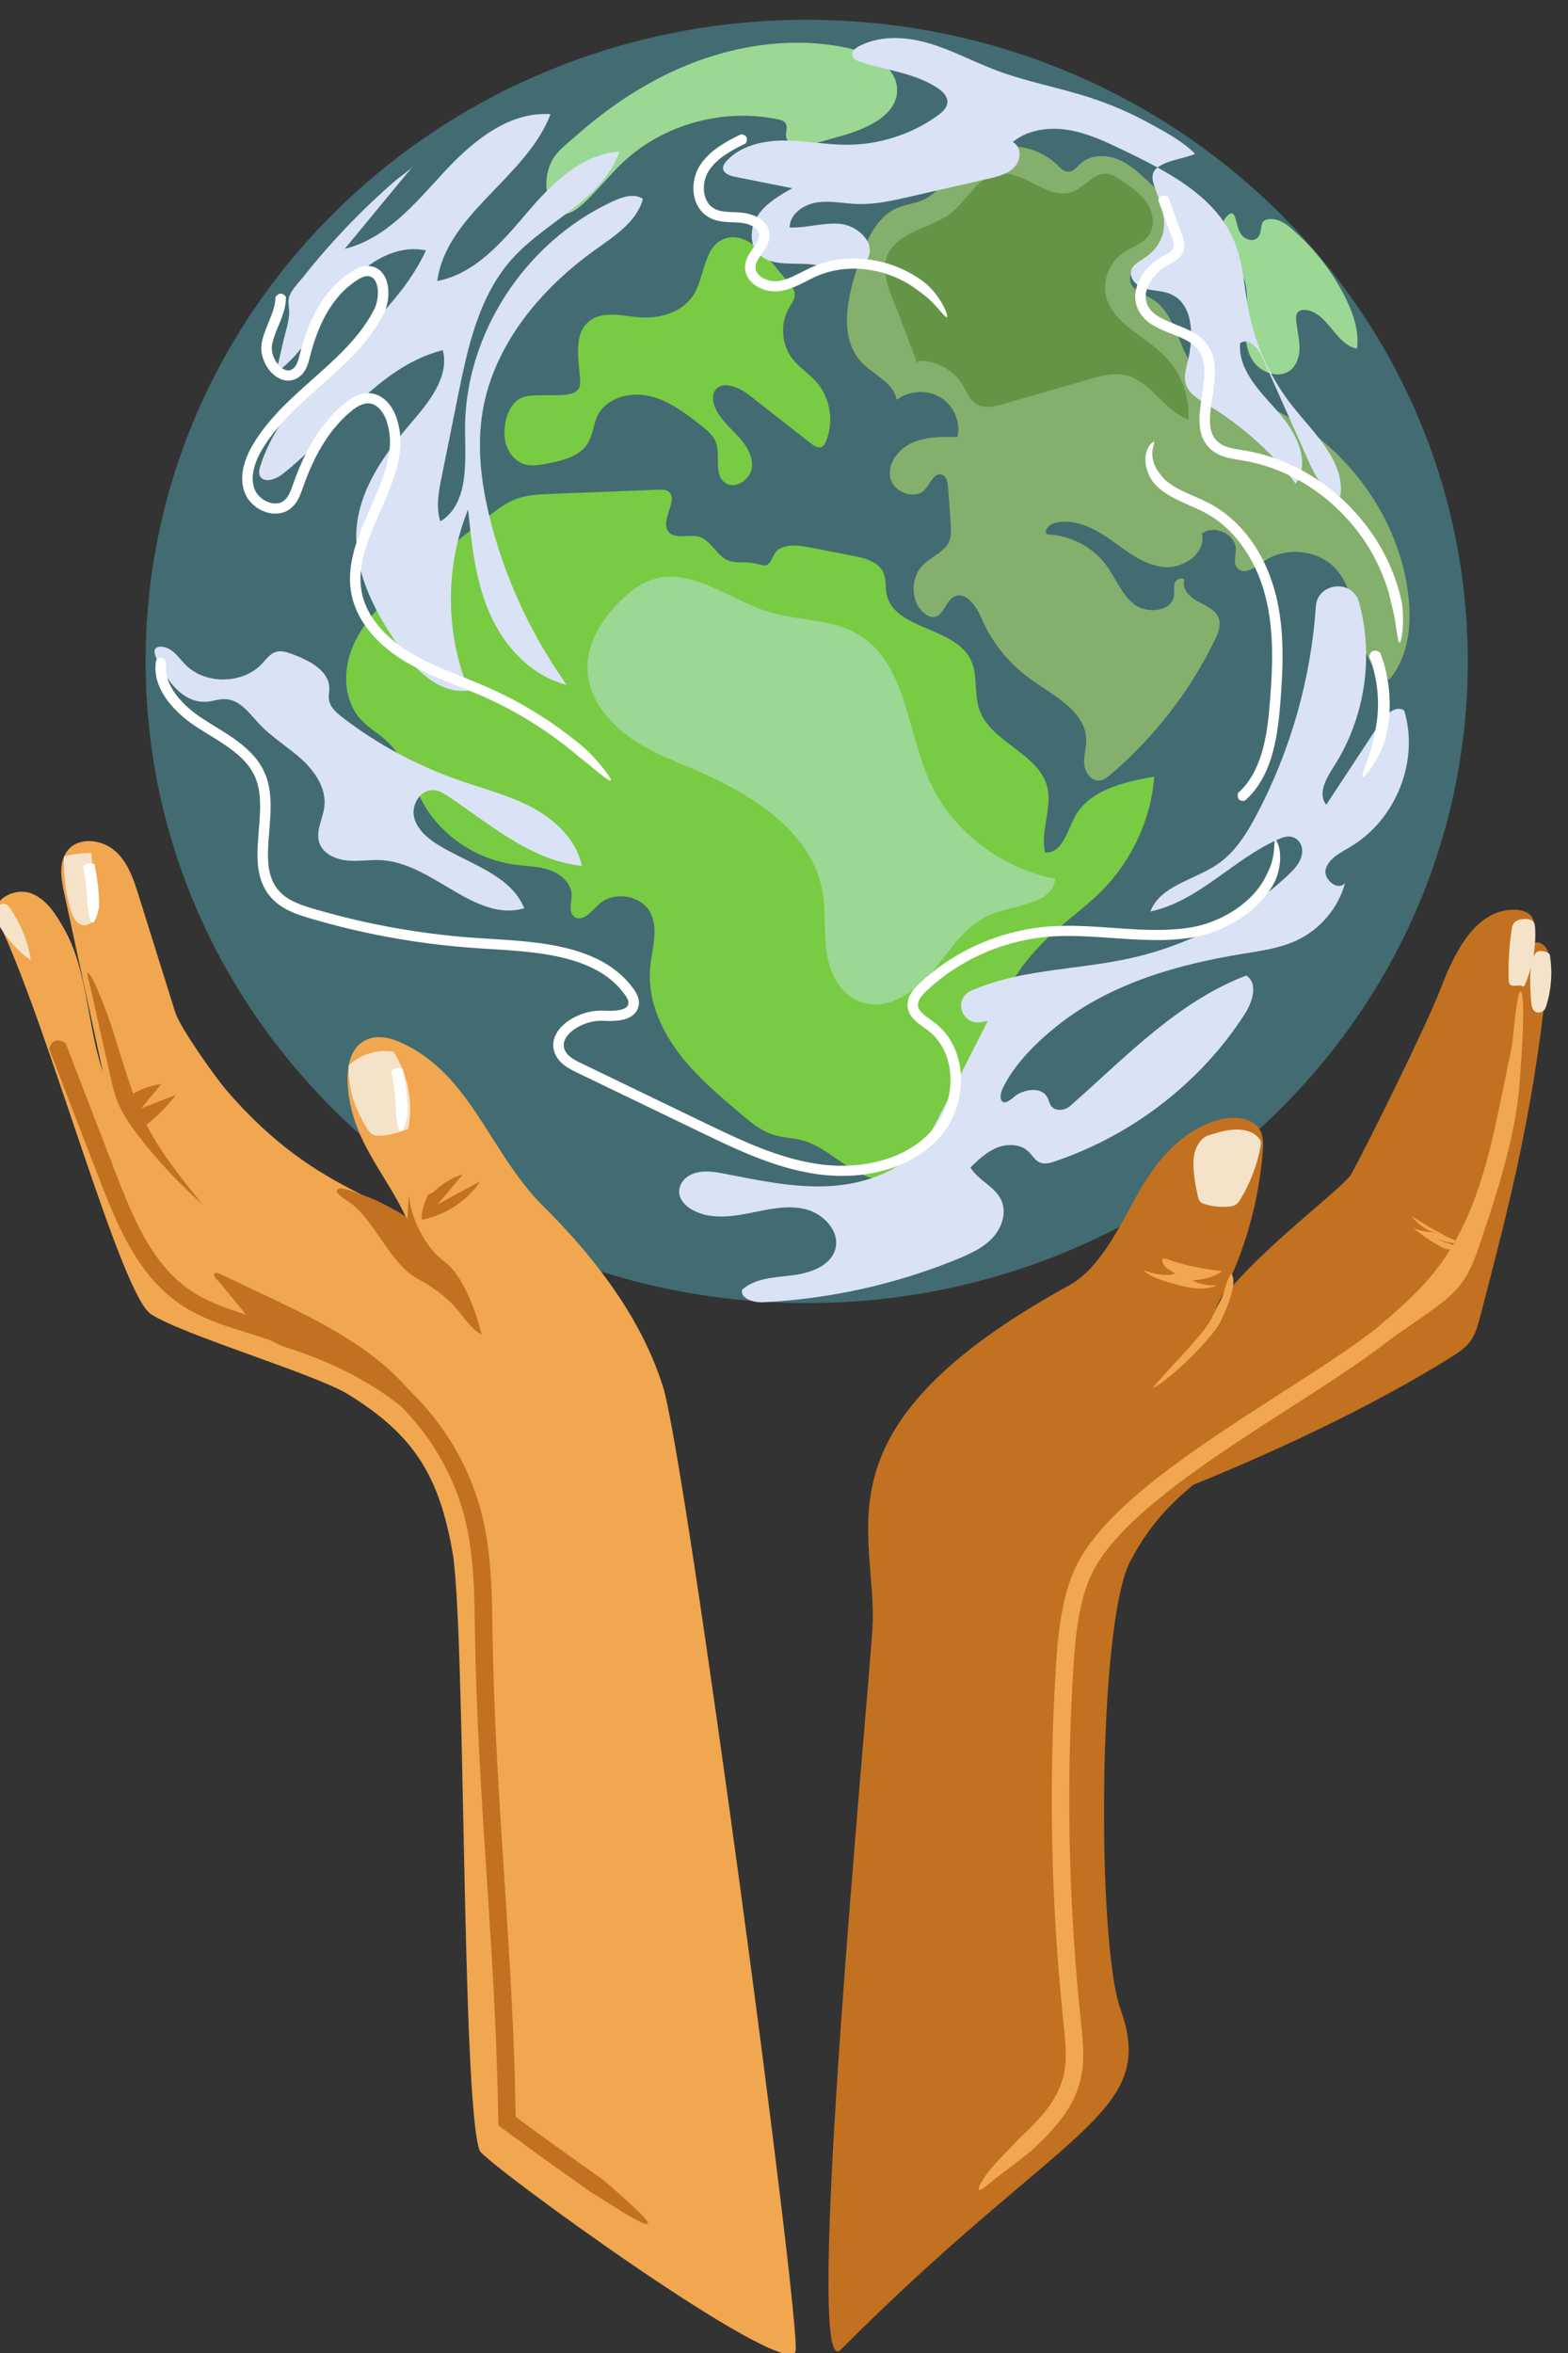
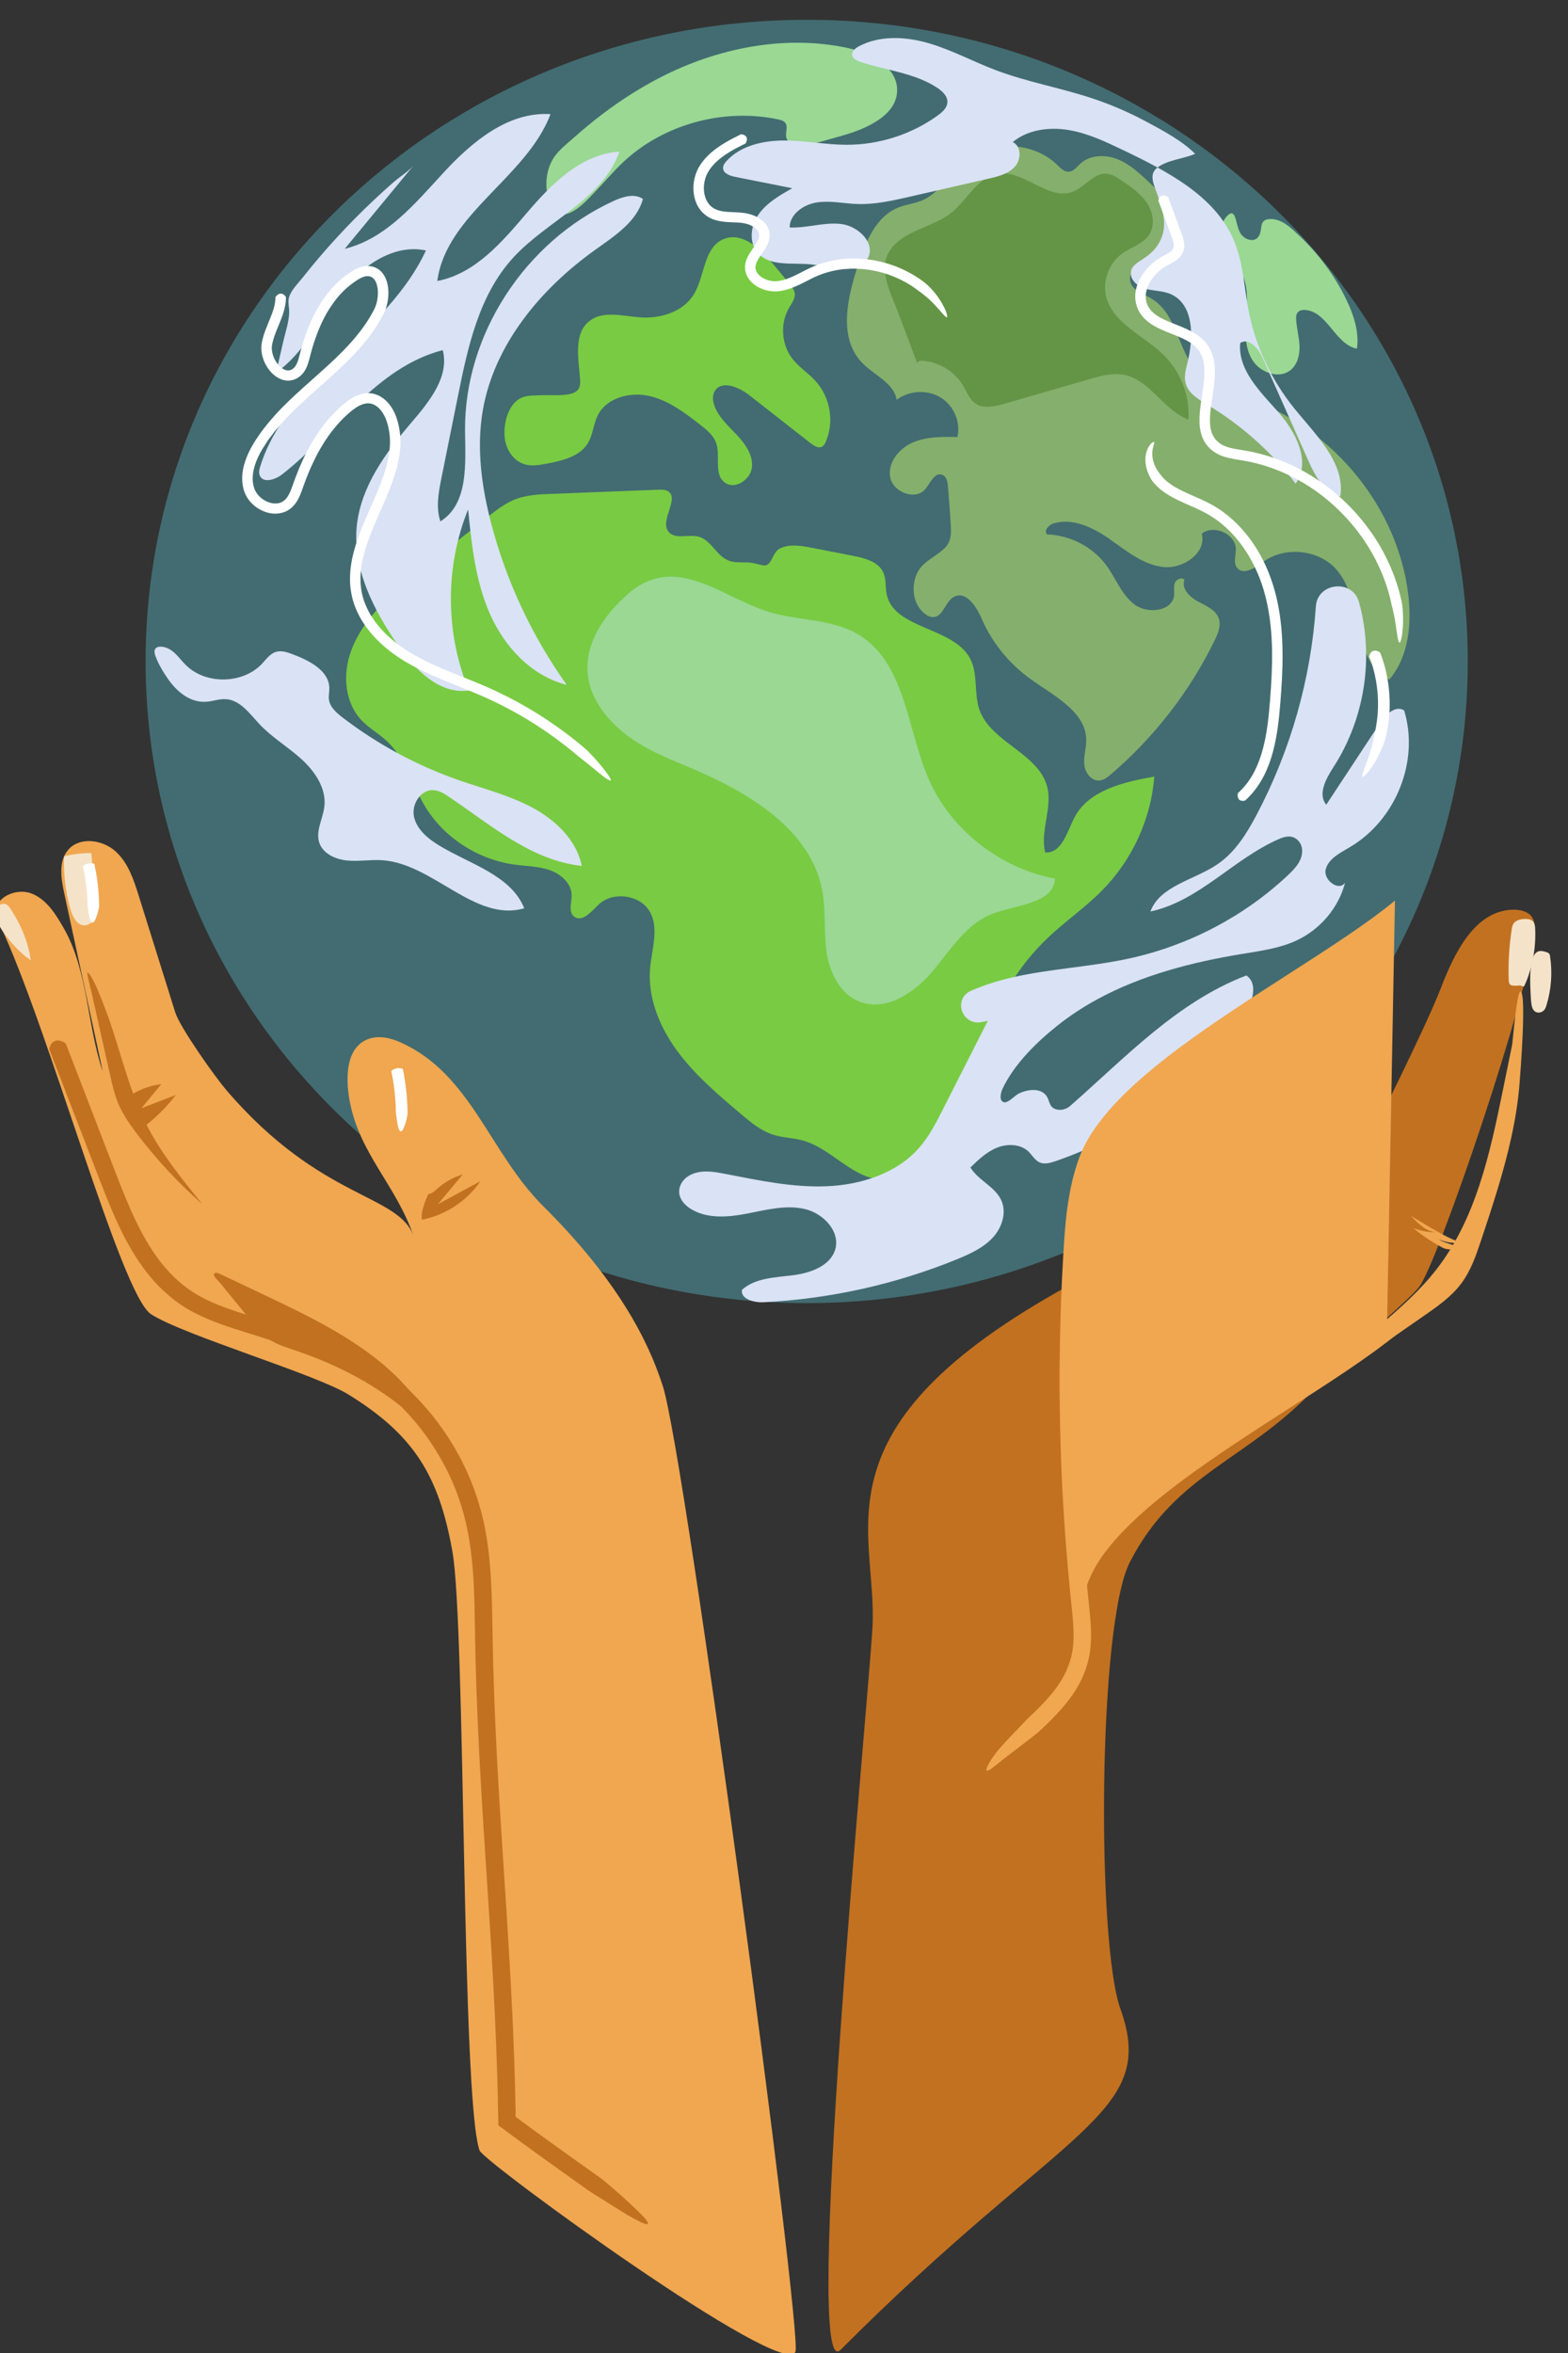
<svg xmlns="http://www.w3.org/2000/svg" width="414.286mm" height="621.465mm" viewBox="0 0 414.286 621.465" version="1.1" id="svg41876" xml:space="preserve">
  <rect x="0" y="0" width="414.286" height="621.465" fill="#333333" stroke="none" />
  <defs id="defs41873" />
  <g id="g43096" transform="matrix(0.035,0,0,-0.035,-145.635,663.512)">
-     <path d="m 15849.2,11677.3 c -42.3,-461.3 -110.3,-920.4 -203.8,-1374.5 -88.4,-429.6 -199.5,-854.4 -310.5,-1279 -18.2,-69.7 -37.6,-141.7 -83.2,-198.5 -33.7,-42 -79.7,-72.9 -125.7,-101.9 -620.7,-389.9 -1424.7,-761.4 -2109.9,-1031 34.2,13.4 126.6,277.8 156.3,299.3 33.8,24.5 67.4,49.4 100.8,74.6 66.7,50.3 132.3,101.9 197,154.7 129.2,105.6 254.3,216 374.9,330.8 120.6,114.9 236.7,234.1 348.1,357.4 111.4,123.3 218,250.7 319.7,381.7 101.7,131 198.3,265.6 289.8,403.6 91,137.4 176.9,278 257.3,421.5 80.7,144.1 155.9,291.1 225.3,440.5 69.5,149.5 133.1,301.5 190.7,455.6 57.7,154.1 109.3,310.3 154.5,468.3 22.7,79 2.7,218.8 23.3,298.4 13,49.8 116.8,108.8 176.2,29.1 27.6,-37 23.1,-87.7 19.2,-130.6" style="fill:#c27120;fill-opacity:1;fill-rule:nonzero;stroke:none" id="path43100" />
    <path d="m 15241.2,13966.4 c 0,-2674 -2234.3,-4841.8 -4990.5,-4841.8 -2756.18,0 -4990.5,2167.8 -4990.5,4841.8 0,2674 2234.32,4841.8 4990.5,4841.8 2756.2,0 4990.5,-2167.8 4990.5,-4841.8" style="fill:#426c71;fill-opacity:1;fill-rule:nonzero;stroke:none" id="path43102" />
    <path d="m 9163.54,8501.7 c -69.55,210.1 -245.91,704.1 -898.26,1350.8 -411.89,408.3 -546.7,1001.1 -1081.64,1239.9 -77.02,34.4 -167.43,54.4 -246.05,23.6 -166.37,-65.2 -168.92,-290.3 -137.79,-461.8 74.03,-407.7 356.27,-641.5 486.96,-1035.6 -104.22,334.1 -694.53,269.3 -1418.15,1114.5 -81.05,94.6 -348.13,468.7 -385.01,586.5 -91.84,293.1 -183.68,586.3 -275.52,879.5 -37.85,120.8 -79.35,247.5 -174.35,333.8 -94.99,86.3 -261.64,112.1 -350.73,20 -81.81,-84.5 -62.6,-218.2 -38.05,-331.7 97.26,-449.5 194.51,-899.1 291.77,-1348.6 -117.54,342 -111.26,762.1 -294.51,1081.2 -60.23,104.9 -128.88,217.2 -243.79,261.8 -114.9,44.5 -280.24,-29.8 -268.44,-149.3 2.87,-29.1 15.51,-56.3 28.09,-82.8 375.23,-791 914.51,-2795 1143.28,-2942.8 245.73,-158.7 1239.9,-451.7 1489.06,-605.3 499.35,-307.9 683.62,-616.5 785.27,-1182 101.64,-565.5 66.97,-4132.9 205.77,-4523.3 30.39,-85.5 2297.95,-1737.998 2384.15,-1518.1 54.5,139 -833.36,6780.2 -1002.06,7289.7" style="fill:#f0a750;fill-opacity:1;fill-rule:nonzero;stroke:none" id="path43104" />
-     <path d="m 6794.21,10918.8 c 87.18,83.3 216.65,122.8 337.28,102.8 108.64,-170.2 149.34,-380.2 111.9,-577.1 -2.25,-11.8 -73.29,-30.5 -85.18,-34.1 -30.79,-9.5 -62.46,-16.2 -94.49,-20.2 -41.7,-5.3 -83.94,-8.3 -112.71,26 -29.73,35.6 -52.66,83.7 -73.55,124.4 -28.29,55.1 -49.78,113.4 -63.95,173.4 -15.83,67 -22.53,136.1 -19.3,204.8" style="fill:#f5e3c9;fill-opacity:1;fill-rule:nonzero;stroke:none" id="path43106" />
    <path d="m 4644.7,12496.1 c 67.08,16.1 136.1,24.5 205.19,25 13.9,-133.5 27.81,-267 41.72,-400.6 5.35,-51.4 -0.66,-97.6 -47.15,-129.2 -34.02,-23.2 -70.67,-22.5 -100.1,6.9 -32.41,32.3 -46.67,80.1 -58.02,122.5 -15.51,58 -26.54,117.2 -33.58,176.7 -7.81,65.9 -10.52,132.4 -8.06,198.7" style="fill:#f5e3c9;fill-opacity:1;fill-rule:nonzero;stroke:none" id="path43108" />
    <path d="m 4394.03,11708.3 c -0.98,6.9 -35.78,27.8 -42.06,33.1 -14.76,12.3 -29.1,25.2 -42.99,38.4 -27.77,26.6 -53.77,54.9 -77.75,84.7 -40.82,50.8 -85.37,109.2 -99.83,173.3 -10.27,45.5 2.78,101.8 62.42,99.6 32.51,-1.2 56.45,-54.7 72.42,-80.3 20.08,-32.2 38.12,-65.6 53.98,-99.9 36.53,-79.1 61.59,-163.1 73.81,-248.9" style="fill:#f5e3c9;fill-opacity:1;fill-rule:nonzero;stroke:none" id="path43110" />
    <path d="m 4992.26,10844.7 c 16.29,-72.6 32.72,-145.7 61.75,-214.5 34.73,-82.3 86.69,-156.6 141.01,-228.2 145.72,-192.3 311.24,-370.3 493.31,-530.8 -156.84,192.8 -314.93,387.4 -425.77,608.2 -72.39,144.2 -123.44,297.2 -171.14,450.4 -47.95,154 -92.65,309.4 -153.11,459.4 -12.02,29.8 -89.48,235.2 -118.71,228.3 4.9,-49.4 21.82,-100.3 32.73,-149 11.35,-50.6 22.69,-101.2 34.04,-151.7 22.51,-100.4 45.02,-200.7 67.53,-301.1 12.78,-57 25.57,-114 38.36,-171" style="fill:#c27120;fill-opacity:1;fill-rule:nonzero;stroke:none" id="path43112" />
    <path d="m 6051.82,8996 c 46.39,-56.8 93.95,-114.6 156.61,-154.1 52.92,-33.3 113.98,-51.8 173.6,-71.8 567.18,-190.3 961.52,-484.1 1315.99,-953.9 -229.85,340.9 -357.81,616.9 -681.65,876.2 -262.32,210 -571.11,356.8 -876.72,501.5 -104.57,49.6 -208.86,99.7 -313.73,148.7 -11.72,5.4 -45.29,21.6 -49.97,-2.7 -3.08,-15.9 35.17,-49.4 45.03,-61.4 36.11,-44.2 72.23,-88.4 108.35,-132.6 40.83,-50 81.66,-100 122.49,-149.9" style="fill:#c27120;fill-opacity:1;fill-rule:nonzero;stroke:none" id="path43114" />
    <path d="m 7466.47,9870.8 c 62.88,75.1 125.76,150.3 188.63,225.5 -76.81,-23.6 -147.78,-64.9 -205.39,-119.5 -14.66,-13.9 -36.57,-28.5 -54.74,-29.2 0,0 -62.79,-126.5 -48.64,-193.8 178.73,35.2 341.25,142.2 440.99,290.4 -106.95,-57.8 -213.9,-115.6 -320.85,-173.4" style="fill:#c27120;fill-opacity:1;fill-rule:nonzero;stroke:none" id="path43116" />
    <path d="m 9657.18,14729.1 c -89.91,37.8 -129,154.8 -223.74,179.1 -76.34,19.6 -177.27,-23.8 -225.56,36.8 -70.24,88.1 91.81,257.7 -10.16,309 -19.39,9.7 -42.33,9.1 -64.15,8.3 -269.81,-10.5 -539.61,-20.9 -809.42,-31.4 -92.13,-3.5 -186.31,-7.5 -272.01,-40.5 -77.38,-29.8 -143.28,-81.5 -207.85,-132.5 -163.08,-128.7 -326.15,-257.4 -489.22,-386.1 -282.7,-223.2 -591.59,-498.8 -580.66,-852.2 3.3,-106.8 39.25,-214.8 112.88,-294.2 57.12,-61.6 133.51,-103.4 195.02,-160.9 140.22,-131.1 188.33,-327.2 286.44,-490.4 141.69,-235.7 398.47,-402.9 676.97,-440.8 89.57,-12.2 182.2,-12.1 267.13,-42.3 84.93,-30.1 163.29,-101.7 163.58,-189.4 0.18,-56.4 -26.64,-125.8 18.98,-160.7 60.27,-46.1 130.54,38.8 185.14,91.2 106.14,101.7 310.1,74.5 384.03,-51.2 73.62,-125.2 17.82,-280.5 4.48,-424.1 -20.74,-223.1 69.08,-445.4 202.94,-627.9 133.84,-182.6 309.73,-331.6 483.88,-478.7 74.12,-62.6 151.02,-126.8 244.62,-155.9 70.3,-21.9 145.8,-22.6 217,-41.6 199.7,-53.4 339.5,-242.3 541,-289 243.4,-56.6 488.2,119.8 607.2,333.4 119.1,213.6 150.6,461.2 222.8,693.7 91.8,295.7 253.9,572.6 481,788.9 131.7,125.4 283.9,229.6 411.5,359 227.8,230.9 369.5,540.1 393.6,858.9 -232.2,-40.7 -496.7,-103.7 -602.3,-308.4 -56.2,-109 -96.1,-272.7 -221.4,-264.2 -40.2,163.9 58.7,338.7 13.8,501.4 -68.4,247.3 -420.9,330 -508.6,571.5 -45.7,125.8 -9,273.2 -72.4,391.6 -127.6,238.1 -572.9,219.6 -629.1,482.3 -11.8,55.6 -2,116 -26.3,167.6 -37.8,80.2 -139.5,106.7 -228.6,124.1 -104.4,20.3 -208.8,40.7 -313.2,61 -79,15.4 -165,29.9 -236.9,-5.3 -65.14,-31.9 -58.32,-143.7 -133.13,-126.9 -45.1,10.1 -79.65,21.8 -127.47,21.8 -44.36,0 -90.12,-2.5 -131.82,15" style="fill:#79cb43;fill-opacity:1;fill-rule:nonzero;stroke:none" id="path43118" />
    <path d="m 11134.9,14332.4 c 20.1,-17.4 44.9,-32.4 71.8,-31.3 77.3,3.4 89,120.1 158,154.1 89.6,44.1 166.9,-73.8 205.6,-163.6 77.8,-180.7 206.6,-340.4 368.6,-457.1 176.9,-127.4 418.6,-245.5 422.1,-459.2 1,-61.7 -20.2,-122.7 -15.2,-184.3 5,-61.5 51.8,-128.6 115.2,-122.9 33.3,2.9 61,25 86.1,46.4 328.8,281.3 597.5,628.4 784.3,1013.1 25.2,52 49.4,111.2 29.6,165.3 -23.6,64.5 -97.6,94 -159.2,127.2 -61.5,33.2 -123.8,97 -99.3,161.1 -18.6,25.2 -63.2,5.1 -73.4,-24.3 -10.2,-29.3 -1.5,-61.6 -5,-92.4 -14,-121 -202.5,-142.7 -300.7,-66.9 -98.2,75.7 -140.2,199.5 -213.8,298.1 -101.7,136.1 -269.9,223.1 -443,229.2 -30.1,25.8 10.4,71.7 48.8,83.2 146.4,43.9 300.9,-33.4 425.1,-120.6 124.2,-87.1 248.1,-190.7 400.2,-208.3 152.2,-17.6 330.6,107 292.4,251 91.2,72.7 256.3,-2.4 257.2,-116.9 0.3,-49.3 -21.7,-106.2 11.8,-143.4 49.7,-55.1 136.9,5.5 197.3,49.5 161.9,118 416.5,91.1 548.5,-57.8 211.6,-238.9 110.8,-690.4 400.7,-832.2 147.8,174.9 170.6,420.6 142.9,645.2 -79.6,646.3 -551.4,1232.6 -1178.3,1464.4 -143.6,53.1 -301.3,93.3 -405.8,202.6 -156.5,163.7 -157.9,447.5 -354.8,563.1 -58.6,34.5 -136.4,57 -156.8,120.4 -21.1,66 37.3,131.7 100.1,164.3 62.8,32.5 136.2,49.5 186.6,98.4 70.6,68.4 73.8,182.5 34.4,271.6 -39.4,89 -113,158.8 -184.8,226.1 -71,66.5 -144.4,134.6 -235.7,170.7 -91.4,36.2 -206.3,33.3 -278.1,-32.3 -27.6,-25.3 -52.7,-60.8 -90.6,-62 -34.6,-1.1 -61.3,27.2 -85.5,51.1 -186.1,182.8 -523.6,190.4 -718.3,16.3 -103.5,-92.7 -171.5,-228.6 -300.5,-283.7 -56.3,-24.1 -119.2,-30 -176.4,-52.1 -175.3,-67.9 -251.9,-263.2 -309.3,-437.7 -81.2,-247.2 -150.6,-551 34,-738.7 90.6,-92.1 238.5,-150.9 258.2,-276.8 92.4,71.4 232,78.8 332,17.6 99.9,-61.2 153.1,-186.6 126.5,-298.3 -115.3,2.4 -235.1,3.9 -340,-42.5 -104.9,-46.5 -189.8,-156 -166.4,-265.5 23.5,-109.6 189.6,-172.2 263.1,-86 39.4,46.3 70.3,130.4 128.2,109.3 33.7,-12.3 41.4,-54.4 43.9,-89.3 7.5,-105.8 18.2,-212 22.4,-318 2.3,-57.6 -6.9,-109.6 -51.6,-150.5 -91.2,-83.5 -193.7,-105.6 -223.3,-241.5 -18.8,-86.2 0.3,-182.7 70.2,-243.2" style="fill:#85af6c;fill-opacity:1;fill-rule:nonzero;stroke:none" id="path43120" />
    <path d="m 11086.6,16212.7 c -5.7,15.1 17.9,23.7 34.4,22.7 125.4,-7.3 245,-78.8 308.1,-184.3 30,-50.2 50.5,-110.1 100.7,-141.5 61.2,-38.2 141.4,-19.3 211.1,0.8 214.5,62 428.9,123.9 643.4,185.9 85.7,24.7 175.8,49.8 263.5,32.4 197.1,-38.9 296.1,-267.9 484.3,-336.8 12,177.5 -57.4,358.7 -185.9,485.6 -146.6,144.8 -373,234.1 -431.2,429.1 -36.5,122.5 13.9,264.8 120.3,339.7 65.1,45.7 149.7,69.6 195.9,133.4 51.6,71.4 36.6,172.9 -12,246.2 -48.7,73.3 -124.6,124.7 -198.6,174.3 -30.9,20.7 -63.5,42 -100.8,46.1 -100.4,11.1 -167.3,-99.7 -261.4,-135.6 -184.2,-70.3 -364.4,164.3 -560.2,136.1 -155.6,-22.4 -231.9,-192.2 -351.6,-291.4 -138,-114.2 -364.7,-133.1 -467.4,-287.4 -95.4,-143.2 12,-335.4 64,-473.8 47.8,-127.2 95.6,-254.4 143.4,-381.5" style="fill:#649546;fill-opacity:1;fill-rule:nonzero;stroke:none" id="path43122" />
    <path d="m 8127.85,15452.3 c 53.01,-13.5 109,-3.2 162.76,7 114.71,22 242.2,52.1 304.35,148.1 43.32,67 44.55,152.4 82.01,222.6 68.16,127.8 242.82,172.2 387.12,139 144.3,-33.1 265.27,-125.5 381.09,-215.3 48.93,-38 100.12,-78.9 121.14,-136.2 36.92,-100.5 -21.01,-240 68.06,-302.7 77.5,-54.5 194.26,25.6 203.15,118.1 8.89,92.4 -51.9,177 -116.69,245.4 -64.79,68.4 -139.14,134.2 -168.37,222.7 -11.76,35.5 -14.81,76.7 5.7,108.3 52.6,80.9 181.15,27.1 257.92,-32.9 155.58,-121.7 311.21,-243.5 466.71,-365.2 24.7,-19.3 58.5,-39.4 85.5,-23.4 12.6,7.4 19.7,21 25.6,34.1 66.8,151.3 35.3,338.8 -77.5,461.6 -52.4,57.1 -119.9,100.4 -168.6,160.5 -88.8,109.9 -100.6,272.7 -28.6,393.5 18.9,31.9 44,64 41.7,100.7 -1.8,30.6 -22.5,56.7 -42.3,80.6 -42.7,51.5 -85.3,102.9 -127.94,154.4 -91.24,110.2 -224.94,232.8 -360.99,182.4 -159.71,-59.3 -144.73,-283.5 -234.32,-424.8 -80.47,-126.9 -249.05,-179.2 -402.2,-168.1 -129.13,9.3 -274.18,51.9 -377.49,-23.8 -128.98,-94.5 -86.65,-286 -75.77,-442.5 2.03,-29.1 1.34,-61.5 -18.85,-83 -48.54,-52 -192.36,-34.7 -258.14,-38.2 -52.09,-2.8 -112.36,2.4 -161.51,-17.8 -118.81,-48.6 -153.34,-245.1 -120.76,-351.2 21.41,-69.7 71.99,-134.8 147.22,-153.9" style="fill:#79cb43;fill-opacity:1;fill-rule:nonzero;stroke:none" id="path43124" />
    <path d="m 8866.52,17735.1 c 303.29,284.6 757.13,409.3 1169.18,321.3 19.6,-4.2 40.7,-9.7 52.8,-25.2 22.9,-29.1 0.8,-71.2 7.4,-107.2 13.9,-75.5 125.8,-73.9 201.7,-52.5 72.5,20.4 145.1,40.8 217.6,61.2 190.9,53.7 422,156.9 418.3,349.7 -3.3,173.9 -202.5,276.7 -377.6,313.9 -473.7,100.6 -977.78,-1.7 -1406.72,-221.1 -157.05,-80.4 -305.51,-175.9 -445.11,-282.2 -72.06,-54.9 -141.79,-112.6 -209.33,-172.7 -53,-47.1 -115.8,-94.3 -154.29,-154 -55.31,-85.8 -67.51,-202.6 -41.91,-299.7 19.15,-72.7 72.09,-152.4 159.73,-116.8 78.81,31.9 147.65,111.4 204.45,170.8 68.15,71.3 131.69,146.8 203.8,214.5" style="fill:#9ad894;fill-opacity:1;fill-rule:nonzero;stroke:none" id="path43126" />
    <path d="m 13483.9,17320.4 c -4.7,12.9 -13.6,27.5 -27.7,27.3 -7,-0.1 -13.2,-4.1 -18.6,-8.3 -71.2,-55 -65.5,-164.1 -26.3,-243.8 39.1,-79.7 103.7,-146.6 136,-229.1 39.2,-100 27.1,-210.8 19.6,-317.5 -7.4,-106.6 -7.8,-220.7 50.3,-311.5 58.1,-90.8 195.5,-141.3 282.4,-75.6 54.7,41.4 73.3,114.4 71.4,181.6 -2,67.2 -20.8,133 -25.4,200.1 -1.4,20.3 -0.8,42.7 13,58 14.7,16.2 39.7,19.1 61.8,16.4 165.5,-19.9 220.8,-258.7 384,-292 18.2,126.8 -24.1,254.7 -80,370.7 -87.2,180.9 -209.4,345.6 -357.4,484.2 -56.6,52.9 -123.6,121.6 -208.4,123.7 -108.8,2.6 -55.2,-86.2 -102.5,-139 -30.4,-33.8 -83.9,-18.5 -112.9,9.3 -38.9,37.4 -41.9,97.9 -59.3,145.5" style="fill:#9ad894;fill-opacity:1;fill-rule:nonzero;stroke:none" id="path43128" />
    <path d="m 5723.96,13662.6 c 46.74,4.1 92.18,21.5 139.07,19.3 110.66,-5 182.35,-109.6 256.97,-189 94.29,-100.4 216.38,-172.2 318.38,-265.2 102,-93.1 187,-220.9 171.28,-355.8 -10.87,-93.4 -68.76,-186.6 -37.62,-275.6 28.29,-80.8 121.63,-123.5 209.16,-132 87.52,-8.5 175.88,8 263.64,2.3 387.76,-25.5 701.42,-471.2 1073.68,-362.8 -99.92,249.7 -411.1,333.2 -645.13,475.5 -83.75,50.9 -165.41,119.8 -186.79,213.4 -21.38,93.6 48.99,208.8 147.59,202.4 43.16,-2.8 81.37,-26.9 116.91,-50.8 315.11,-212 620.67,-480.1 1001.82,-520.8 -37.83,191.6 -194.31,343.4 -369.97,438.3 -175.66,94.8 -372.89,143.8 -562.01,210 -314.89,110.1 -611.21,270.1 -873.75,471.5 -46.42,35.6 -95.06,78 -102.85,134.9 -3.97,29.1 3.42,58.4 2.88,87.6 -2.45,131.2 -150.13,207.1 -276.13,254.6 -40.11,15.1 -83.89,30.4 -125.17,18.6 -45.77,-13.1 -74.64,-55.2 -106.69,-89.5 -144.45,-154.6 -425.79,-159.5 -575.82,-9.9 -38.94,38.8 -70.04,86.1 -116.78,115.7 -53.11,33.7 -141.67,38 -114.16,-42.1 20.79,-60.5 56.85,-121 93.21,-173.8 67.5,-98.1 168.1,-188.1 298.28,-176.8" style="fill:#dae2f5;fill-opacity:1;fill-rule:nonzero;stroke:none" id="path43130" />
    <path d="m 12440.9,11415.2 c 336.2,183.3 715,281.5 1095.3,343.9 140.1,23 283.5,42 411.7,101.5 180.3,83.8 318.7,248.2 367.1,436.3 -47.7,-69.3 -168.4,22.3 -145.8,102.7 22.7,80.4 109.9,122.9 183.3,166.4 348.1,206.1 524.4,650.9 408.4,1030.2 -61.5,42.3 -138.1,-27.6 -178.7,-89.3 -136.5,-207.2 -273,-414.4 -409.5,-621.6 -66.5,82.1 -0.3,198.6 56.7,287.1 234.1,364.2 305.1,823.3 191.5,1238.1 -0.4,1.5 -0.8,3.1 -1.3,4.7 -49,174.4 -312.8,147.7 -325.2,-32.7 -37.3,-545.9 -189.5,-1084.4 -446.4,-1571.5 -74.9,-142.1 -162.7,-284.4 -297.6,-375.8 -174.6,-118.4 -432.8,-161.2 -505.1,-355.7 365.4,77.8 623.8,393.9 964.3,544.2 43.8,19.2 93.5,36.2 138.8,2 28.9,-21.8 43.6,-56.9 42.6,-92.5 -1.9,-73.9 -54.2,-129.5 -106.2,-178.5 -330.2,-311.2 -750.1,-531.7 -1199.2,-629.6 -291.8,-63.7 -593.6,-76.4 -884.6,-143.3 -104.8,-24.1 -209.7,-56.7 -308.8,-99.8 -140.3,-61.1 -70.4,-267 80.2,-236.9 l 45.1,9 c -112.6,-222 -225.3,-444.1 -338,-666.1 -52.3,-103.1 -105.4,-207.5 -182.7,-294.6 -169,-190.5 -436.4,-276.5 -695.3,-287.1 -258.9,-10.6 -515.08,45 -769.21,94 -82.93,16 -170.17,31.2 -249.72,-3.8 -35.88,-15.8 -66.37,-42.4 -82.61,-77.2 -37.61,-80.6 16.66,-149.2 80.91,-187.3 124.15,-73.7 282.24,-59.1 424.91,-31.1 142.67,27.9 289.92,66.6 431.42,33.3 141.4,-33.2 269.7,-171.4 228.1,-306.8 -38.4,-124.8 -190.4,-177 -323.6,-193.3 -133.3,-16.4 -280.91,-20.3 -379.36,-109 -12.59,-69.7 89.62,-97.7 162.52,-94.1 501.44,25.2 998.14,135.5 1460.94,324.6 98.1,40.1 197.6,85.7 268.9,162.4 71.3,76.8 108.1,192.3 63.2,286 -48.4,100.9 -173.1,148.1 -231.3,244 60,58.1 122.1,117.7 200.3,149.2 78.3,31.6 177.7,28.6 238,-29.1 28.9,-27.7 48.5,-66.9 85.8,-82.6 36.3,-15.3 78.1,-3.5 115.5,9.2 587.7,199.2 1101.3,597.8 1430.8,1110.2 58.9,91.6 103.7,229.8 12.7,291.9 -522.4,-199.1 -914.6,-620.3 -1330.2,-984.5 -26.5,-23.2 -62.8,-34.3 -97.8,-27.4 -58.7,11.7 -55.7,58.2 -74.8,93.1 -42.5,77.7 -156.4,59.9 -221.5,24.2 -28.5,-15.5 -83.2,-80.4 -115.4,-58 -29,20.2 -10.6,77.7 0.6,101.1 87.8,183.7 254.7,347.6 414,474.2 92.5,73.5 192,138.8 296.3,195.7" style="fill:#dae2f5;fill-opacity:1;fill-rule:nonzero;stroke:none" id="path43132" />
    <path d="m 6245.19,16145.1 c 209.08,149.5 324.31,388.9 478.95,591.4 154.64,202.4 398.39,384.9 652.12,331.1 C 7088.92,16444.7 6331,16093 6126.17,15440.2 c -7.58,-24.1 -14.14,-51 -3.11,-73.8 27.73,-57.5 117.76,-27.6 168.69,12.2 406.97,317.7 706.85,806.4 1211.58,936.9 51.91,-199.8 -101.59,-388.9 -237.36,-547.3 -194.77,-227.3 -380.4,-482.7 -411.34,-776.7 -33.93,-322.6 124.55,-634.6 311.19,-903.6 125.96,-181.5 311.86,-372.3 535.03,-340.7 -179.33,432.7 -181.61,931.8 -6.25,1366 27.07,-267.3 55.38,-539.4 163.95,-786.4 108.57,-247.1 312.02,-469.6 580.05,-536.7 -260.7,366.6 -453.88,778.4 -567.69,1210 -74.03,280.7 -114.61,574.8 -65.27,860.6 85.19,493.5 432.49,914.3 847.71,1211 147,105.1 315.31,212.9 361.07,384.4 -62.33,44.1 -149.73,17.7 -219.54,-14.2 -672.26,-306.8 -1129.53,-1012.3 -1123.3,-1733 2.14,-248 28.56,-551.5 -186.29,-685.8 -35.07,106.7 -13.16,222.3 9.01,332.2 41.62,206.4 83.25,412.8 124.88,619.2 74.62,370 158.83,759.3 417.66,1040.5 258.09,280.4 678.16,441.3 799.72,798.2 -290.65,-18.7 -515.05,-246.8 -700.55,-464.7 -185.51,-217.8 -388.11,-456.5 -673.85,-511.4 66.87,505.3 673.9,780.7 854.63,1259.1 -320.79,20.9 -595.75,-211.3 -809.98,-443.9 -214.24,-232.6 -431.7,-495.7 -743.34,-572.4 173.8,210.5 347.6,421 521.4,631.5 -38.54,-46.7 -102.44,-84.7 -148.59,-124.9 -50.79,-44.3 -100.74,-89.4 -149.8,-135.5 -98.13,-92.1 -192.73,-187.8 -283.56,-286.7 -89.01,-96.9 -174.41,-197 -255.94,-300 -35.17,-44.4 -86.88,-93.9 -103.61,-148.6 -11.4,-37.4 0.79,-74.5 0.58,-112.4 -0.41,-73 -27.73,-148.8 -44.02,-219.8 -18.25,-79.4 -36.5,-158.9 -54.74,-238.4" style="fill:#dae2f5;fill-opacity:1;fill-rule:nonzero;stroke:none" id="path43134" />
    <path d="m 12699.6,16908.8 c -12.4,-59 45.8,-111.4 105.1,-129.1 59.4,-17.8 124.1,-15.1 182,-36.9 190.7,-71.8 186.3,-333.2 137.4,-525.9 -13,-51.4 -26.7,-105.5 -11.6,-156.3 22.2,-74 97.7,-118.2 165.3,-158.8 257.5,-154.6 484.2,-357.4 663.9,-593.9 118.6,165.2 1.5,391.7 -134.2,543.9 -135.8,152.2 -303.3,316.4 -284.3,516.9 63.1,43.6 136.9,-39.1 167.6,-108.1 115.3,-259.2 230.6,-518.4 345.9,-777.5 50.8,-114.2 117.7,-242.2 242.3,-271.3 38.4,255.6 -187.7,465.3 -351.4,669.1 -171.5,213.6 -289.6,467.5 -341.1,733.7 -34.3,177.1 -40.3,361.7 -110.6,528.5 -141.2,335 -502.7,522.1 -837.3,682.2 -132.6,63.4 -267.5,127.6 -413.3,151.4 -145.8,23.9 -306.5,2 -419,-91.1 66.4,-32.8 64.5,-133.2 14.9,-187.1 -49.7,-53.8 -126.9,-73.1 -199.4,-89.6 -198.7,-45.5 -397.4,-90.9 -596,-136.3 -129.2,-29.5 -260.2,-59.2 -392.9,-54.6 -102.3,3.5 -205.1,27.5 -306.2,11.8 -101.1,-15.8 -204.5,-89.2 -204.5,-188.6 130.3,-6.1 259.9,41.6 389.4,26 129.4,-15.6 261.2,-145.4 200.6,-257.5 -71.3,-131.9 -272.6,-65.5 -425.1,-47.8 -139.6,16.1 -306.31,-18.5 -401.3,82.1 -74.05,78.4 -60.22,207.7 1.49,295.5 61.71,87.9 159.71,144.2 254.51,197.6 -143.79,28.6 -287.56,57.2 -431.33,85.9 -40.21,8 -89.76,26 -91.22,65.8 -0.74,20.2 12.35,38.2 26.11,53.4 104.67,115.1 273.59,154.6 431.84,155.1 158.2,0.4 315,-31.8 473.2,-32.2 246.7,-0.7 492.8,78.4 690.3,221.7 34.2,24.8 69.6,56.4 72.1,97.8 2.8,46.1 -36.6,83.9 -76,110 -170,112.6 -385.7,131.4 -580.6,195.7 -27.1,8.9 -57.9,23.4 -62.3,50.8 -4.5,29.1 23.9,52.5 50.5,66.8 158.9,84.9 355.6,73.8 529.2,22.9 173.7,-50.9 333.5,-137.9 502.5,-202 235.4,-89.2 486.4,-133 725.7,-211.9 142.1,-46.8 279.8,-106 411.1,-176.5 124,-66.6 271.6,-144 370.2,-243.9 -87.7,-37.9 -213.5,-46 -288.5,-106.6 -47.2,-38 -35.9,-90.6 -18.2,-140.9 54.5,-155 124.2,-302.8 14.2,-454.7 -29.1,-40.3 -66.2,-67.9 -107.6,-95.3 -28.7,-19 -83.4,-50.2 -83.4,-90.2" style="fill:#dae2f5;fill-opacity:1;fill-rule:nonzero;stroke:none" id="path43136" />
    <path d="m 12236.1,9260.9 c 242.3,132.9 399.9,492 536.3,727.5 136.3,235.4 335.9,459 606.2,523.2 105.7,25 238.8,12.9 292.5,-78.9 28.9,-49.5 26.9,-109.9 22.4,-166.6 -35.1,-444.3 -175.1,-880.5 -406.4,-1265.4 197,397.8 1013.7,983.7 1076.2,1099.5 139,257.2 569,1125.7 673.3,1397.9 102.9,269 261.5,598.3 557.2,594.9 50.2,-0.6 105.2,-15.2 132.4,-56.2 22.1,-33.4 20.6,-76 18,-115.7 -28.2,-430.2 -730,-2497.9 -870.3,-2674 -99.2,-124.4 -446.9,-391.5 -751.7,-729.2 -521.9,-578.4 -1079.3,-660.1 -1432.3,-1348.4 -242.2,-472.3 -250.1,-2872.8 -70.9,-3370.9 288.6,-802.2 -425.4,-880.5 -2113,-2572.9 -290.2,-291.001 204.4,4830.2 241.1,5448.5 43.4,733.7 -481.7,1505.6 1489,2586.7" style="fill:#c27120;fill-opacity:1;fill-rule:nonzero;stroke:none" id="path43138" />
    <path d="m 13429.6,10428.5 c 82.3,13.5 178.1,5.8 232.1,-56 8.1,-9.3 15.2,-20 17.4,-32 1.9,-10.2 0.2,-20.6 -1.7,-30.8 -25.7,-141.6 -77.8,-278.6 -153.1,-402.4 -9.5,-15.6 -19.9,-31.6 -35.7,-41.2 -14,-8.6 -30.9,-11.2 -47.4,-12.9 -61.5,-6.1 -124.3,-0.2 -183.4,17.3 -14.1,4.1 -28.7,9.4 -38.2,20.3 -8,9.3 -11.3,21.6 -14.3,33.4 -15.2,61.6 -25.9,124.3 -31.8,187.4 -4.7,50.6 -6.3,102.2 6.7,151.3 11.3,42.6 35.3,84.3 71.6,111.6 25.1,18.8 61.7,24.2 91.3,33.5 28.3,8.9 57.2,15.8 86.5,20.5" style="fill:#f5e3c9;fill-opacity:1;fill-rule:nonzero;stroke:none" id="path43140" />
    <path d="m 15586.3,11520 c -7.5,0.3 -15.3,1.2 -21.6,5.2 -12.2,7.8 -14.1,24.2 -14.5,38.3 -4.4,127.1 3.1,254.6 22.4,380.4 2.3,15.2 5,30.8 13.4,43.8 16.6,25.4 50.7,33.8 81.7,35.3 23.6,1.2 50,-1.4 65.8,-18.5 13.4,-14.5 15.5,-35.4 16.4,-54.9 3.4,-72.9 -1.8,-146.2 -15.2,-218 -13.4,-71.5 -34.1,-143.8 -65.2,-210.1 -7,-15 -13,-6.5 -25,-1.8 -8.1,3.1 -15.4,1.4 -23.8,0.7 -11.4,-0.9 -22.9,-1 -34.4,-0.4" style="fill:#f5e3c9;fill-opacity:1;fill-rule:nonzero;stroke:none" id="path43142" />
    <path d="m 15505.3,10727.3 c -97.1,-474.4 -202.3,-966.9 -503.6,-1352.2 -242.3,-309.8 -592.3,-524.2 -855.2,-817.7 116.3,23 216.6,91.6 313.2,158.6 149.6,103.8 299.2,207.6 448.8,311.4 103.3,71.6 208.4,145.1 283.2,244.7 73.6,98.1 113.3,215.8 151.8,331.4 85.5,256.6 170.5,514.1 227.8,778.3 28.5,131.5 50.1,264.5 60.6,398.5 5.3,67.4 54.3,680 7.8,695.8 -27.9,9.4 -59.6,-382.8 -63.4,-401.4 -7.9,-38.6 -15.8,-77.2 -23.7,-115.8 -15.7,-77.2 -31.5,-154.4 -47.3,-231.6" style="fill:#f0a750;fill-opacity:1;fill-rule:nonzero;stroke:none" id="path43144" />
    <path d="m 15723.8,11699.6 c 6.4,33.8 21.4,72.6 55.7,80.6 17.1,4 34.9,-1 51.7,-6.1 9.9,-3 20.6,-6.8 26.1,-15.3 3.1,-4.9 4,-10.7 4.9,-16.4 9.4,-60.8 11.8,-122.7 7.5,-184.1 -4.3,-61.9 -15.5,-123.3 -33.4,-182.9 -6.4,-21.3 -13.3,-41.4 -34.9,-52.3 -15.7,-8.1 -35.5,-8.8 -50.8,0.7 -21.4,13.3 -26.9,41.5 -29.7,64.1 -3.9,31.3 -4.8,63.3 -6.4,94.8 -3.3,64.3 -4,129.2 5.4,193.2 1.1,7.9 2.5,15.9 3.9,23.7" style="fill:#f5e3c9;fill-opacity:1;fill-rule:nonzero;stroke:none" id="path43146" />
    <path d="m 12861,8480.5 c 137.9,72.2 465.6,385.2 524.6,526.2 29.4,70.2 122.8,267.5 71,340.6 -31.8,-34.3 -52,-134.8 -70.9,-178.9 -25.3,-59.1 -57,-117.1 -86.9,-174.2 -60.3,-115.5 -360.1,-408.4 -437.8,-513.7" style="fill:#f0a750;fill-opacity:1;fill-rule:nonzero;stroke:none" id="path43148" />
    <path d="m 13386.9,9367.2 c -61.2,-51 -146.1,-62.9 -226.1,-72.7 57.9,-26.9 122.9,-39.3 186.9,-35.7 -108.8,-48.2 -235.6,-15.2 -350.1,18.3 -74.8,21.9 -152.6,45.5 -208.5,98.4 71.4,-31.1 167.2,-50.2 244.5,-30.2 -29.4,23.9 -73.1,39.3 -91,74.1 -8.1,15.8 -17.1,47.3 10.9,42.2 22.3,-4 45.3,-15.5 67,-22.3 23.1,-7.1 46.3,-13.8 69.7,-20 46.1,-12.3 92.9,-22.7 140,-31.2 26.4,-4.7 53,-8.9 79.7,-12.4 12.8,-1.7 25.6,-3.3 38.4,-4.7 6.1,-0.7 34.6,-7.2 38.6,-3.8" style="fill:#f0a750;fill-opacity:1;fill-rule:nonzero;stroke:none" id="path43150" />
    <path d="m 14829.4,9690.4 c 56.1,-21.2 116.3,-32.2 176.5,-32.3 -78.7,5.8 -139.5,66.6 -192.3,123.5 80.5,-48.8 161.2,-97.6 244.3,-142.2 45,-24.1 91.5,-47.2 142.1,-56.2 -62.9,-11.6 -129.9,-1.6 -186.3,27.9 50.7,-38 125,-38.2 171.6,-80.7 -4.4,4 -39.6,-1.4 -46.7,-1.3 -14.4,0 -28.9,0.2 -43.2,1.6 -17.1,1.5 -32.4,5.5 -47.3,13.5 -47.3,25.2 -93.5,53.8 -137.3,84.3 -28.1,19.5 -55.2,40.2 -81.4,61.9" style="fill:#f0a750;fill-opacity:1;fill-rule:nonzero;stroke:none" id="path43152" />
-     <path d="m 7603.98,9086 c 60.53,-69.9 110.03,-153.2 191.64,-198.8 -39.06,169.1 -138.92,448.7 -281.96,552.5 -143.03,103.9 -252.26,328.6 -266.68,501.3 -3.63,-61 -7.26,-122.1 -10.9,-183.1 1.36,22.7 -138.1,92.1 -158.44,103.1 -58.08,31.6 -118.9,58.4 -181.59,80.2 -32.93,11.4 -154.09,64.2 -185.08,42.8 -34.88,-24.1 65.72,-83 88.51,-98.9 186.87,-129.6 307.51,-463.9 506.8,-572.3 110.56,-60.2 215.7,-132 297.7,-226.8" style="fill:#c27120;fill-opacity:1;fill-rule:nonzero;stroke:none" id="path43154" />
    <path d="m 5107.44,10665.9 c 77.72,59.9 172.49,98.7 270.92,111 -49.85,-60.6 -99.7,-121.2 -149.55,-181.8 86.37,33.3 172.73,66.6 259.09,99.9 -61.09,-80 -131.99,-152.9 -210.74,-216.8 -13,-10.5 -29.62,-21.5 -45.59,-15.9 -11.83,4 -18.63,15.8 -24.17,26.7 -27.69,54.7 -50.37,111.7 -67.68,170.2" style="fill:#c27120;fill-opacity:1;fill-rule:nonzero;stroke:none" id="path43156" />
    <path d="m 9334.43,13179.8 c 452.98,-186.1 942.27,-468.2 1032.57,-937.4 29.7,-154.2 11.4,-313.8 34,-469.2 22.7,-155.4 101.7,-319.4 252.7,-375.6 200.1,-74.6 414.8,72.3 549.9,233.8 135.1,161.4 252.2,356.8 452.2,431.7 181.2,68 457.3,76.2 470.4,264.2 -419,79.3 -789,370.8 -955,752.3 -167.3,384.9 -174.1,893.1 -548,1100.1 -199.9,110.6 -447.6,93.4 -666.2,162.9 -361.79,115.2 -699.85,447.4 -1059.53,129.5 -293.64,-259.5 -426.69,-600.7 -151.92,-923.6 157.33,-184.9 366.32,-277.3 588.88,-368.7" style="fill:#9ad894;fill-opacity:1;fill-rule:nonzero;stroke:none" id="path43158" />
    <path d="m 7115.17,10875.1 c -0.15,0.8 -0.21,1.1 1.66,2.6 10.71,9.7 39.69,27.5 80.74,16.5 0.75,-0.2 3.55,-1.4 4.08,-2.1 0.25,-1.2 4.89,-22.7 10.48,-54.7 5.66,-31.9 11.92,-74.3 16.29,-116.7 4.46,-42.4 7.12,-84.8 8.22,-116.6 1.08,-31.8 1.07,-53 1.07,-53 0,0 -2.08,-13.8 -6.28,-32.3 -4.12,-18.5 -10.45,-41.7 -18.1,-60.5 -22.54,-63.6 -40.33,-35.8 -48.66,3.5 -1.07,-2 -4.04,21.5 -7.5,45.3 -3.43,23.9 -7.38,48 -7.38,48 0,0 -0.31,79.5 -9.19,159.1 -4.23,39.8 -10.15,79.6 -15.53,109.5 -5.3,30 -9.66,50.2 -9.9,51.4" style="fill:#ffffff;fill-opacity:1;fill-rule:nonzero;stroke:none" id="path43160" />
    <path d="m 4786.77,12420.5 c -0.14,0.8 -0.2,1.1 1.66,2.5 10.69,9.4 39.57,26.9 80.52,17.5 0.75,-0.1 3.54,-1.1 4.07,-1.8 0.25,-1.1 4.89,-21.4 10.5,-51.4 5.69,-29.9 11.99,-69.7 16.41,-109.6 4.52,-39.8 7.25,-79.7 8.41,-109.6 1.15,-29.9 1.2,-49.8 1.2,-49.8 0,0 -2.07,-13 -6.21,-30.4 -4.09,-17.5 -10.36,-39.2 -17.95,-56.9 -22.35,-59.7 -40.21,-33.3 -48.67,3.4 -1.05,-1.9 -4.1,20.2 -7.61,42.5 -3.5,22.3 -7.5,44.8 -7.5,44.8 0,0 -0.49,74.4 -9.42,148.7 -4.25,37.2 -10.18,74.3 -15.54,102.2 -5.28,28 -9.62,46.9 -9.87,47.9" style="fill:#ffffff;fill-opacity:1;fill-rule:nonzero;stroke:none" id="path43162" />
-     <path d="m 5339.24,13971.5 c 0.46,2.1 0.62,2.9 3.07,5.2 7.48,8.5 19.59,17.2 32.66,17.1 13.23,0 27.13,-9.1 40.27,-29.7 0.48,-0.8 2.06,-4.2 2.05,-5.7 -0.11,-0.5 -0.74,-3.4 -1.81,-8.3 -0.38,-5 -0.9,-12.1 -1.57,-21 -1.64,-17.7 0.3,-42.8 6.32,-72.5 l 1.64,-5.5 1.92,-6.7 4.87,-17 6.73,-16.7 c 3.99,-11.2 9.73,-22 15.35,-32.9 22.81,-43.5 54.23,-84.3 90.44,-121.8 36.24,-37.6 77.5,-71.8 121.79,-102.8 89.74,-61.5 192.69,-116.3 289.17,-187.4 48.13,-35.9 94.89,-76.4 134.99,-124.8 10.52,-11.6 19.05,-25 28.58,-37.6 8.83,-13.1 17.03,-26.8 25.05,-40.5 14.69,-28.2 28.24,-57.5 37.01,-88 18.54,-60.8 25.15,-123.5 26.03,-184.8 0.99,-61.6 -3.52,-122.3 -8.4,-182.3 -4.86,-60 -10.4,-119.5 -11.47,-178.3 -0.72,-29.4 0.14,-58.5 2.67,-87.1 2.46,-28.7 6.96,-56.8 14.65,-83.7 7.54,-26.9 17.92,-52.6 31.54,-76.5 13.92,-23.7 31.53,-45.2 51.34,-64.7 39.99,-38.4 93.03,-65.7 150.35,-87 57.19,-21.4 119.97,-37.9 181.79,-55.7 62.16,-16.9 124.71,-33.5 187.96,-48.5 126.35,-30.6 254.81,-57 385.01,-79 130.17,-22 262.02,-40 395.16,-53 264.71,-28.4 541.09,-22.4 816.44,-82.7 68.63,-15 136.83,-34.9 203.12,-61.3 66.05,-26.9 130.42,-60.3 188.49,-103.3 14.83,-10.4 28.47,-22.2 42.56,-33.6 13.27,-12.2 27.2,-23.8 39.56,-37 25.95,-25.4 48.38,-53.3 70.15,-82.5 10.8,-15.4 21.32,-32.3 29.22,-52.3 7.83,-19.7 12.81,-43.7 9.06,-68.5 -3.62,-23.3 -14.94,-47.8 -32.62,-65.5 -17.47,-17.9 -38.56,-29.2 -58.39,-36.1 -40.18,-14.2 -78.49,-17.1 -115.49,-18 -18.55,-0.4 -36.78,0 -54.77,0.8 -9.59,0.6 -16.78,0.6 -24.28,0.9 -7.62,-0.2 -15.21,-0.2 -22.89,-1 -61.32,-4.8 -123.77,-26.7 -174.57,-60.9 -25.43,-17 -47.51,-37.7 -63.06,-60.5 -15.28,-22.9 -22.71,-47.4 -19.98,-70.9 1.19,-11.8 4.96,-23.6 11.16,-35.1 5.79,-11.4 13.47,-21.7 23.32,-31.4 19.63,-19.3 46.27,-35.5 75.64,-50.4 249.02,-120.2 497.94,-240.4 745.79,-360.1 124.12,-59.7 247.87,-120.2 371.24,-178.3 123.52,-57.6 247.81,-111.6 374.9,-154.6 127,-42.5 257.3,-74.3 388.1,-86.3 65.4,-5.6 131,-6.2 196,-1.6 65,4.4 129.4,14.7 191.6,30.8 62.3,16 122.6,37.7 179.4,65.3 56.6,28 109.1,62.7 156,102.8 11.6,10.1 23.7,19.9 34,31.2 10.5,11.1 22.1,21.6 31.8,33.1 20.1,22.4 37.8,46.9 53.5,72.5 31.6,51.1 54.5,107.2 69,164.9 28.5,115.4 23.9,239.1 -21,345.5 -21.8,53.4 -54.8,101.3 -95.2,141.2 -20.8,19.8 -42.4,36.2 -68.5,54.4 -25.5,18.3 -53.1,37.3 -78.1,64.6 -12.3,13.7 -23.8,29.7 -31.9,48.4 -8.1,18.6 -12.5,39.3 -12,59.9 0.5,20.6 5.7,40.4 13.2,57.7 7.5,17.5 17.2,32.9 27.6,46.8 21,27.6 45.1,50.6 68,70.8 11.6,10.4 23,21 34.8,31.1 l 35.9,29.7 c 48.3,38.7 98.3,75.1 150.6,107.4 51.7,33.1 105.6,62.1 160.2,88.6 218.8,105.6 457,158.3 686.2,160.5 114.4,2.3 225.6,-5.2 333.7,-12.6 108.1,-7.6 213.3,-15.9 315.7,-17.8 102.3,-2.2 202,1.7 297.3,16.1 93.8,13.6 182.6,44.3 262.8,85.1 80.2,41 152,92.7 210.6,152.3 29.3,29.9 55.2,61.7 76.9,95.1 2.6,4.2 5.2,8.3 7.7,12.4 7,10.8 11.8,20.9 16.5,28.8 8.2,16.4 12.6,25.9 12.6,25.9 0,0 0.9,1.4 2.3,4.2 1.4,2.8 3.4,6.9 6,12 5.4,10.1 11.7,24.7 18.7,41.9 13.7,34.3 24.8,80 28.9,119.4 3.1,33.4 2.6,55.9 4.1,69.2 1.6,13.4 4.7,17.7 9.2,15 4.5,-2.8 10.2,-12.7 16.5,-27.6 5.4,-15 11.3,-35.2 14.1,-57.9 1.1,5 7.2,-50 -1.4,-106.3 -4.6,-27.9 -11.3,-55.9 -18.3,-76.3 -6.6,-20.7 -12.5,-34 -12.5,-34 0,0 -1.3,-2.7 -3.7,-7.7 -2.3,-5.2 -6,-12.5 -11.2,-21.5 -2.5,-4.6 -5.3,-9.6 -8.3,-15.1 -1.5,-2.8 -3.4,-5.5 -5.1,-8.4 -0.9,-1.4 -1.9,-2.9 -2.8,-4.4 l -8.8,-13.9 c -5.7,-8.9 -12.1,-17.4 -18.2,-26.2 -12.7,-17.1 -26.1,-33.9 -40.5,-50 -57.4,-64.6 -127.6,-120.7 -206.4,-167.2 -78.9,-46.3 -166.8,-83.1 -261.8,-105.9 -191,-42.8 -392.8,-35.1 -597.7,-21.2 -102.6,6.9 -206.4,15.5 -311.7,18.9 -105.1,3.2 -211.8,2 -318.2,-13.3 -106.4,-14.9 -213.5,-40.5 -317.4,-79 -52.4,-18.3 -103.3,-41.4 -154,-65.4 -12.5,-6.4 -25,-12.9 -37.5,-19.4 l -18.7,-9.7 -18.4,-10.5 c -12.2,-7 -24.5,-14 -36.8,-21 l -36,-22.6 -18,-11.4 -17.6,-12 -35.2,-24.3 -34.1,-25.8 -17.2,-12.9 -16.5,-13.7 -33.2,-27.4 -32,-28.8 c -22,-19.3 -41.1,-38.4 -56.4,-58.7 -15.2,-20.1 -24.9,-41 -25.5,-59.6 -0.6,-18.8 6.3,-36.7 22.1,-54.7 15.7,-17.9 37.9,-34.8 62.2,-52 12.2,-8.7 24.9,-17.5 37.9,-27.3 l 19.4,-15.5 c 6.5,-5.2 12.4,-11 18.6,-16.5 24.1,-22.7 46.3,-47.5 65.3,-74.4 18.9,-27 35.2,-55.7 48.8,-85.5 26.7,-59.8 42.7,-123.9 48,-188.6 10.9,-129.6 -17,-262.3 -81.6,-378.9 -16.2,-29.1 -34.6,-57.3 -55.8,-83.7 -5,-6.8 -10.7,-13.1 -16.2,-19.5 -5.5,-6.5 -11,-12.9 -17,-18.7 l -35.4,-35.9 c -49.5,-45.6 -105,-85 -164.4,-117.6 -15.1,-7.7 -29.7,-16.6 -45.3,-23.3 l -46.5,-20.8 -47.7,-18 c -16,-6 -32.5,-10.3 -48.7,-15.5 -65.3,-19.3 -132.4,-32.5 -200.3,-40.2 -135.7,-14.1 -275.1,-7.2 -409,20.4 -134.3,26.2 -264.76,68.5 -391.01,119 -126.51,50.2 -249.18,108.4 -371.1,167 -121.71,58.7 -243.81,117.6 -366.17,176.6 -122.35,59 -244.96,118.2 -367.71,177.4 -61.38,29.6 -122.79,59.3 -184.23,88.9 -30.65,15 -61.21,28.8 -93.56,46.3 -31.77,17.6 -65.02,39.1 -91.54,71.3 -13.33,16.1 -23.91,34.5 -31.31,54 -7.53,19.7 -11.71,41.4 -11.23,63 1.05,43.8 20.1,83.4 44.33,114.2 24.68,31 54.55,55.5 86.54,75.3 31.97,19.9 66.28,35.2 101.98,46.5 35.72,11.3 73.01,18.4 111.4,20.1 9.61,0.4 19.26,0.5 28.99,0.1 l 25.51,-1.1 c 16.41,-0.6 32.52,-0.6 48.44,-0.1 31.39,1.3 62.61,5.4 85.91,15.3 23.35,10.6 33.12,22.6 34.76,42.3 1.55,17.6 -10.69,42.6 -28.77,66.9 -19.16,24.9 -39.01,49.5 -61.81,71.4 -22.55,22.1 -46.51,43 -72.5,61.5 -12.61,9.6 -26.31,18 -39.58,26.9 -13.87,8 -27.29,16.7 -41.71,24 -113.58,61.3 -242.94,94.8 -373.44,116.6 -131.04,21.4 -264.55,31 -398.23,39.2 -66.76,4.1 -134.03,8.1 -201.17,13.4 -67.05,5.4 -133.85,11.8 -200.28,19.5 -265.78,30.5 -526.33,78.7 -778.14,143.1 -63.03,15.9 -125.36,33.3 -187.26,51.1 -61.71,17.9 -125.2,37.1 -186.02,67.3 -30.25,15.4 -59.95,33.1 -86.74,55.4 -27.02,22.2 -50.28,48.1 -70.25,76.2 -39.15,57 -60.2,123.1 -68.25,186.8 -8.65,64 -7.06,126.6 -3.55,187.4 3.64,60.8 9.75,120.1 13.57,178.3 3.96,58.1 5.68,115.3 1.1,170.6 -2.11,27.7 -6.61,54.6 -12.44,81 -6.07,26.2 -14.85,51.3 -25.33,75.5 -21.99,48 -54.11,91.2 -92.29,129.6 -38.09,38.6 -82.36,72.2 -128.44,103.7 -46.15,31.5 -94.35,60.8 -142.59,90.5 -24.13,14.9 -48.28,30 -72.23,45.4 -12.02,7.9 -24.09,16.3 -36.08,24.4 -11.67,8.6 -23.31,17.2 -34.94,25.8 -45.65,35.4 -88.06,74.5 -125.33,118.2 -37.14,43.7 -69.34,92.1 -91.13,146 l -7.98,20.3 -6.11,21 -1.64,5.8 -0.99,3.4 c -0.66,2.3 -1.31,4.6 -1.95,6.9 -7.5,37.2 -9.8,69.6 -7.76,92.5 0.93,11.5 1.66,20.7 2.19,27.2 1.3,6.3 2.07,10.1 2.21,10.7" style="fill:#ffffff;fill-opacity:1;fill-rule:nonzero;stroke:none" id="path43164" />
    <path d="m 6240.38,16713.9 c 0.09,1.6 0.15,2.2 1.88,4.3 5.09,7.3 14.53,17.3 27.11,21.9 12.48,4.2 28.48,3.3 46.88,-19 0.68,-0.8 3.19,-4.8 3.35,-6.8 -0.02,-0.7 -0.13,-4.5 -0.32,-11.1 -0.09,-6.7 -0.45,-16 -2.04,-27.4 -2.43,-23 -8.94,-54.4 -20.62,-89 -0.74,-2.1 -1.49,-4.3 -2.25,-6.4 l -2.21,-6.3 c -6.25,-18.2 -13.29,-35.7 -20.27,-53 -13.98,-34.6 -28.57,-68.2 -39.92,-101.7 -5.55,-16.8 -10.77,-33.5 -14.29,-50.2 l -2.74,-12.5 -1.55,-11 c -0.58,-7.3 -0.9,-14.9 -0.37,-22.5 1.79,-30.7 12.32,-63 29.51,-91.2 16.84,-28.1 41.26,-52.9 67,-64 6.36,-2.8 12.62,-4.3 18.66,-5.4 6,-0.6 11.79,-0.7 17.43,0.3 5.6,1.3 11.27,2.7 16.85,6 5.67,2.9 11.34,6.9 16.09,11.4 19.81,18 32.08,51.1 41.55,88.6 39.01,157.5 97.39,322.5 206.04,465 13.1,18 28.32,34.7 42.95,51.9 7.68,8.3 15.75,16.3 23.64,24.5 3.99,4 7.87,8.2 11.98,12.1 l 12.75,11.6 c 33.39,31.5 71.06,58.2 111.25,83.2 20.96,12.1 44.71,23.9 73.18,29.9 28.79,6 59.44,4.3 88.97,-7.1 14.55,-5.9 28.09,-14.3 39.62,-24.3 11.55,-10 20.72,-21.6 28.38,-33.5 15.17,-23.9 23.34,-49.1 28.43,-73.9 9.41,-49.8 6.68,-98.8 -4.39,-146.5 -5.61,-23.9 -13.58,-47.5 -24.78,-70.4 -11.19,-21.2 -22.59,-40.7 -33.96,-61.1 -47.46,-79.6 -104.4,-153.9 -167.29,-222.5 -63.22,-68.3 -130.85,-132.3 -199.72,-194.6 -68.99,-62.2 -138.88,-122.9 -206.61,-185.6 -67.95,-62.4 -133.29,-127.1 -191.8,-196.8 l -22.17,-25.9 c -7.03,-8.9 -13.66,-18.1 -20.51,-27.1 l -20.43,-27.1 -10.23,-13.6 -9.16,-14.1 -36.57,-56.8 c -11.29,-19.1 -21.51,-38.6 -30.77,-58.5 -18.23,-39.6 -32.35,-80.8 -37.74,-122 -2.67,-20.5 -3.73,-41 -1.82,-61 1.92,-19.9 6.31,-39.6 13.09,-57.8 13.27,-33.8 40.77,-64.9 74.95,-84.5 33.65,-20.5 74.17,-29 107.82,-21.5 17.23,3.2 31.23,12.2 44.78,23.2 12.96,12 24.13,27.3 33.39,45.4 9.42,18 17.17,38.4 24.79,59.7 7.52,21.5 15.72,44.3 23.91,66.3 33.55,88.6 72.49,175.7 120.86,258.4 47.82,82.8 105.45,161 173.09,230.6 17.35,17 34.52,34.2 53.07,49.9 17.77,16.3 37.56,32.1 58.78,46.6 21.39,14.3 44.74,27.5 71.15,36.9 26.25,9.3 56.07,14.7 86.22,12 30.16,-2.2 59.47,-12.8 83.72,-28.1 24.46,-15.3 44.64,-34.6 60.96,-55.4 16.42,-20.8 29.58,-43.1 40.3,-66.1 5.36,-11.5 10.03,-23.4 14.15,-35.2 l 10.53,-35 c 12.49,-47 18.69,-95.4 19.16,-143.3 0.54,-47.9 -5.52,-95.1 -14.34,-141 -8.85,-45.9 -21.5,-90.5 -36.14,-133.8 -14.5,-43.4 -30.76,-85.7 -47.97,-127.1 -34.16,-82.9 -71.33,-162.7 -104.34,-242.3 -16.61,-39.8 -32.28,-79.5 -45.91,-119.3 -13.92,-39.8 -25.82,-79.7 -34.72,-119.7 -4.95,-20 -7.97,-40 -11.54,-60 -2.27,-19.9 -5.35,-39.9 -5.92,-59.8 -1.74,-19.9 -0.77,-39.6 -0.75,-59.3 1.82,-19.5 2.54,-39.2 6.3,-58.3 5.78,-38.5 16.23,-75.9 31.26,-111.6 14.9,-35.8 32.86,-70.3 54.74,-102.5 21.8,-32.2 46.09,-62.8 72.59,-91.4 26.81,-28.3 55.34,-54.9 85.25,-79.8 120.28,-99.2 262.53,-165.2 402.54,-223.7 140.38,-58.2 281.35,-110.1 410.58,-174.4 32.57,-15.3 63.93,-32.2 95.26,-48.2 30.78,-17.1 61.65,-33.2 91.17,-50.8 59.77,-34.1 116.27,-70.3 170.77,-106.3 54.06,-36.7 105.97,-73.5 154.79,-111.4 24.78,-18.4 48.04,-38 71.59,-56.6 3.27,-2.7 6.5,-5.3 9.67,-8 10.79,-9.1 20.19,-17 27.93,-23.5 15.45,-13.1 24.27,-20.6 24.27,-20.6 0,0 21.22,-21.4 49.18,-50.8 13.63,-15.1 28.91,-32.2 44.06,-49.7 14.97,-17.5 29.42,-35.8 42.27,-52.5 43.85,-56.2 51.83,-77.2 41.15,-76.9 -10.92,0.2 -40.38,21.8 -74.47,49.2 2.38,-4 -36.53,30.6 -78.1,63.8 -20.38,17 -41.73,33.3 -57.61,45.7 -15.86,12.5 -26.67,20.7 -26.67,20.7 0,0 -8.48,7.1 -23.35,19.6 -3.72,3.2 -7.83,6.6 -12.31,10.4 -2.24,1.9 -4.57,3.8 -6.99,5.9 -1.22,1 -2.45,2 -3.7,3.1 -18.59,14.9 -37.5,30.1 -56.72,45.5 -87.92,68.6 -185.8,136.5 -293.3,201.5 -107.88,64.3 -225.21,126 -352.51,180.3 -127.28,54.9 -265.56,104.2 -404.95,169.3 -34.8,16.4 -69.65,33.6 -104.12,52.6 -34.53,18.7 -68.79,39.1 -102.26,61.5 -66.94,44.6 -130.47,96.9 -186.79,158.1 -56.03,61.2 -105.04,132 -137.5,211.9 -16.68,39.7 -28.47,82 -35.31,124.9 -7.62,42.9 -9.17,86.8 -7.19,130.2 3.95,87.2 25.02,172.3 52.46,254.2 27.67,82 62.08,161.2 96.65,240.1 34.57,78.8 69.47,157.4 97.93,237.7 13.96,40.2 26.49,80.7 36.03,121.7 9.17,41 15.41,82.3 17.45,123.7 2.29,41.4 -1.38,82.5 -9.36,122.8 -3.5,20.3 -10.07,39.9 -15.91,59.6 -6.53,18.7 -14.91,36.9 -25,53.6 -10.08,16.7 -21.91,32.1 -35.27,44.7 -13.46,12.5 -28.34,22.1 -43.96,27.9 -15.59,6 -32.16,7.3 -49.23,5.4 -17.12,-2.3 -34.88,-8.2 -52.39,-17.1 -17.53,-8.8 -34.72,-20.4 -51.45,-33.3 -16.65,-12.8 -33.07,-28.1 -49.43,-42.6 -32.12,-30.1 -61.94,-62.6 -89.92,-96.8 -28.13,-34.1 -53.35,-70.7 -77.2,-108.2 -23.88,-37.5 -45.54,-76.5 -65.49,-116.5 -20.01,-40 -38.53,-80.9 -55.24,-122.7 -8.51,-20.7 -16.52,-41.8 -24.28,-62.9 l -23.34,-65 c -8.37,-22.4 -18.12,-45.8 -31.78,-68.7 -13.74,-22.8 -31.76,-45.7 -56.07,-63 -23.85,-18.5 -53.94,-29.1 -83.28,-33 -29.54,-3.8 -59.17,-1.4 -86.16,6.4 -27.1,7.7 -52.28,19.5 -75.29,34.3 -22.66,15.3 -43.02,33.6 -60.42,54.8 -17.37,21 -30.76,46.6 -39.48,72.2 -8.66,25 -13.07,51.1 -14.56,76.9 -3.24,51.9 6.66,102.2 21.93,149 15.68,46.8 37.12,90.7 61.88,131.9 49.3,81.7 108.7,156.2 172.15,225.6 63.42,69.6 132.14,132.8 200.47,194.8 136.94,123.6 276.29,240 389.88,373.6 56.13,66.9 106.63,137.1 145.51,212.4 2.83,4.7 4.9,9 6.83,13.2 2.03,4.2 3.76,8.7 5.59,13 3.36,9 6.57,18 9.01,27.4 5.21,18.6 8.35,38 9.85,57.2 2.9,38.2 -1.73,77.7 -16.54,107.1 -15.23,29.7 -37.01,42.4 -67.94,40.3 -14.29,-1.1 -30.3,-6.6 -46.83,-15.3 -16.58,-8.2 -33.69,-20.6 -50.41,-31.8 -32.74,-23.8 -64.04,-49.6 -91.36,-79.3 l -10.52,-10.8 -9.83,-11.4 c -6.49,-7.7 -13.26,-15.1 -19.52,-23 -12.11,-16.1 -24.75,-31.6 -35.64,-48.5 -45.61,-66 -80.35,-138.6 -109.08,-212.5 -13.8,-37.2 -26.81,-74.5 -37.49,-112.4 -5.79,-18.8 -10.44,-37.9 -15.56,-56.8 -4.91,-19.2 -9.86,-39.6 -17.03,-60.6 -7.19,-20.9 -16.7,-42.7 -31.77,-63.4 -15.12,-20.8 -36.3,-38.7 -61.31,-50.2 -25.47,-11.6 -56.49,-15.3 -83.52,-9.3 -27.43,5.2 -50.21,17.9 -69.72,32.1 -38.27,29.4 -64.47,66.5 -82.23,106.6 -17.41,40.1 -26.95,84.2 -21.77,129.8 1.42,12 3.74,21.6 5.9,31.6 1.94,10.1 5.09,19.5 7.62,29.2 5.63,19.1 12.12,37.5 18.88,55.4 13.64,35.7 28.4,69.3 40.98,102.1 3.82,10.5 7.61,20.8 11.35,31.1 0.68,1.9 1.41,3.8 1.95,5.7 20.83,60.7 18,100 18.7,102.2" style="fill:#ffffff;fill-opacity:1;fill-rule:nonzero;stroke:none" id="path43166" />
    <path d="m 12905.9,17442.3 c -0.6,1.8 -0.8,2.4 0.1,5.3 4.7,19.7 23.3,52 69.4,25.1 0.9,-0.4 4.2,-3 5.1,-4.6 l 44.1,-120 49,-133.4 c 7.9,-21.8 17.4,-45.2 23.4,-72.8 2.9,-13.7 4.7,-28.7 3.9,-44.7 -0.6,-16 -4.6,-33.2 -12.3,-48.7 -7.6,-15.6 -18.4,-29 -29.9,-39.6 -11.6,-10.7 -23.6,-19 -35.3,-26.1 -23.3,-14.3 -46.2,-24.2 -63.4,-35.4 -37.1,-21.9 -69.5,-52.3 -95.7,-85.9 -26.4,-33.8 -44.3,-72.7 -51.9,-111.7 -6.1,-39.1 -0.5,-77.7 19.9,-110.8 19.8,-33.4 52.9,-59.3 91.8,-80.4 39,-21.3 83.4,-38 128.8,-56.1 45.3,-18.2 92.6,-37.6 137.4,-66.8 22.3,-14.5 43.8,-31.7 62.7,-52 19,-20.4 34.1,-43.9 46.5,-68.3 11.5,-24.8 19.7,-50.6 25,-76.4 4.6,-25.8 7.4,-51.6 7.7,-76.8 1,-50.7 -4.7,-99.4 -11.1,-147 -6.6,-47.5 -14.6,-94.1 -20.1,-139.6 -5.6,-45.6 -8.5,-90.6 -3.8,-132.5 2.7,-20.8 7.3,-40.7 14.5,-59 7.4,-18.1 17.9,-34.2 30.8,-48.5 l 10.2,-10.3 11.5,-9.3 c 7.6,-6.4 16,-11.2 24.8,-16.1 17.7,-9.4 37.7,-16.4 59.2,-21.9 42.8,-11.2 91.2,-15.6 140.9,-26 12.3,-2.4 24.7,-4.4 36.8,-7.3 l 36.6,-8.8 c 24.5,-5.4 48.2,-13.3 72.3,-20.1 95.7,-29.2 187.4,-69.7 274,-118.3 86.6,-48.6 168,-105.6 242.9,-169.6 74.7,-64.4 143.1,-135.5 204.1,-212.2 122.3,-153 213.8,-329.5 266.1,-517 1.6,-5.9 3.6,-11.6 4.9,-17.6 l 3.1,-12.9 1.1,-4.7 2.3,-9.4 4.5,-18.8 c 3.2,-12.4 5.2,-25.2 7.7,-37.8 0,0 0.9,-7.5 2.3,-20 1.8,-12.5 2.7,-30.2 3.7,-50.5 0.5,-10.1 1.2,-20.9 1.4,-32.1 -0.1,-11.1 -0.3,-22.6 -0.4,-34.2 0,-23 -2.2,-46.3 -4.4,-67.1 -1.2,-17.7 -3.5,-32.2 -5.9,-44 -2.2,-11.7 -4.5,-20.6 -6.7,-27.1 -4.2,-12.9 -8.5,-16.1 -12.2,-12.3 -3.7,3.7 -7.2,14.5 -10.2,29.5 -3,15 -5.3,34.3 -8.9,55.3 -0.3,-2.2 -1.9,9.3 -4.1,27.7 -2.2,18.4 -6.9,43.6 -10.7,69 -5.6,25.2 -10,50.7 -15.1,69.7 -4.9,18.9 -8.2,31.6 -8.2,31.6 -2,11.7 -4.7,23.4 -7.6,35 l -4.2,17.4 -1,4.3 -2.4,9.9 c -1.2,5.5 -2.8,10.9 -4.4,16.3 -6.6,21.7 -11.9,43.7 -19.8,64.9 -57.2,171.7 -149.4,332.8 -269.3,471.5 -119.5,138.7 -265.2,256.9 -429.8,341.3 -82,42.3 -168.5,76.5 -257.7,101.2 -22.4,6 -45,11 -67.4,16.6 -22.9,4.2 -45.3,8.8 -68.4,12.7 -46.4,7.6 -96.7,13.9 -147.6,32.7 -25.2,9.4 -50.8,22.4 -72.6,40.1 -22.3,16.5 -41.3,38.3 -56.4,61.7 -15.3,23.5 -25.1,49.6 -31.4,75.3 -3.6,13 -5.2,25.8 -7.3,38.7 -1.1,12.7 -2.6,25.5 -2.7,38 -1.7,50.4 4.2,98.3 10.5,145.2 6.5,46.8 14.2,92.3 19.8,137.3 5.2,44.8 8.9,89.3 5.6,131.6 -1.3,21.3 -5.3,41.6 -10.3,61.3 -5.6,19.4 -13.6,37.6 -23.5,54.6 -20.4,33.6 -51.2,60.2 -88.8,81.9 -37.5,21.7 -80.4,38.6 -124.7,56.2 -44.2,17.7 -90.5,35.6 -135.4,62.1 -22.4,13.3 -44.3,29 -64,48 -19.7,18.9 -37,41.3 -49.5,66.1 -25.3,50 -31.4,109 -18.4,161 5.3,26.5 15.7,50.9 27.1,74.5 12.5,22.9 26.1,45.2 42.8,65 32.3,40.6 72.1,74.8 117.7,101.2 22.9,13.7 43.8,22.8 60.6,33.9 16.9,10.8 28,21.8 32.6,33.2 4.8,11.3 5,26.9 0.6,45.7 -4.2,18.6 -12.5,39.5 -20.6,61.7 l -48.2,131.2 -44.1,120" style="fill:#ffffff;fill-opacity:1;fill-rule:nonzero;stroke:none" id="path43168" />
    <path d="m 13560.6,12917.6 c -1.5,-1.3 -2.1,-1.8 -5.3,-2.2 -10.7,-2.1 -25.5,-2.1 -36.2,5.4 -10.8,7.4 -17.2,22.2 -14.2,47.3 0.1,0.9 1,4.7 2.1,6 15.6,12.7 28.6,28 42.5,42.3 7,7.3 12.7,15.6 19.1,23.3 6.1,7.9 12.8,15.4 18.1,24 68.7,97.8 106.1,216.1 128.9,336.5 22.5,120.9 31.2,246 39.9,371 7.9,124.7 11.9,249.4 4.6,372.9 -7.2,123.4 -25.3,246.1 -60.3,363.5 -35.1,117.2 -88.5,229.4 -159.9,328.9 -71.3,99.2 -161.7,185.8 -269,245 -53.1,30.3 -112.2,53.9 -171.9,80.8 -59.7,26.8 -121.3,57 -175.8,100.7 -3.5,2.6 -6.8,5.7 -10.2,8.6 l -7.6,6.8 -4,3.5 c -2.8,2.3 -5.1,5 -7.6,7.5 -4.9,5.2 -10,10.2 -14.7,15.5 -9.2,10.8 -18.2,21.6 -26.1,33.3 0,0 -4.6,6.8 -10.8,19.1 -3.1,6.1 -7,13.4 -10.4,22 -3.8,8.5 -7.6,18.1 -10.8,28.6 -14.3,41.4 -19.2,99.1 -4.2,142.8 3,9.2 5.5,17.5 9.5,24.6 3.8,7 6.6,13.5 10.8,18.6 3.8,5.1 7.2,9.5 10.3,13.3 3.3,3.6 6.8,6.2 9.5,8.5 11.2,8.9 16.4,8.8 17.2,3.7 0.5,-2.6 0,-6.5 -1.3,-11.4 -1.1,-5 -3.7,-10.4 -5.1,-17.5 -1.7,-6.9 -4.2,-14.2 -5.2,-22.8 -0.6,-4.2 -1.9,-8.3 -2.1,-12.9 -0.3,-4.5 -0.7,-9.1 -1,-13.8 0.6,1.9 0.1,-8.5 0.9,-24.9 1.1,-16.4 5.8,-39.1 14.2,-61 8,-22 20.4,-42.8 30.7,-57.4 5.1,-7.4 9.5,-13.5 13.1,-17.4 3.3,-4.1 5.2,-6.4 5.2,-6.4 3.1,-4.6 6.8,-8.6 10.3,-12.9 3.5,-4.2 6.9,-8.5 10.9,-12.3 3.8,-3.9 7.5,-8 11.5,-11.7 l 15.7,-13.7 c 11.3,-9 23,-17.6 35.2,-25.7 98,-65.3 224.7,-98.5 338.5,-170.3 112.6,-70.8 205.8,-166.9 278.2,-274.1 72.7,-107.3 124.3,-226.4 159,-349.2 34.5,-123 51.2,-249.2 57.2,-374.9 6.1,-125.8 2,-251.1 -6.4,-375.4 -8.8,-123.9 -17.7,-248.7 -41.5,-373.6 -11.9,-62.3 -27.7,-124.6 -50.2,-185.3 -22.4,-60.7 -51.5,-120 -89.8,-174.4 -6.1,-9.6 -13.6,-18.4 -20.6,-27.4 -7.3,-8.8 -13.9,-18.2 -21.9,-26.6 -15.9,-16.6 -31,-34.1 -49,-48.8" style="fill:#ffffff;fill-opacity:1;fill-rule:nonzero;stroke:none" id="path43170" />
    <path d="m 9752.86,17943.3 c 1.75,0.8 2.38,1.1 5.51,0.6 20.82,-2 55.97,-16.2 34.25,-63.7 -0.4,-0.9 -2.6,-4.4 -4.06,-5.5 -38.61,-19 -76.63,-38.2 -112.35,-59.5 -53.42,-31.8 -102.5,-68.3 -139.64,-112.9 -4.41,-5.7 -9.14,-11.3 -13.35,-17.1 -3.97,-5.9 -8.38,-11.8 -12.07,-17.7 -3.31,-5.9 -6.91,-11.7 -10.12,-17.7 l -8.56,-18.7 c -10.36,-25.6 -16.25,-53.2 -17.7,-80.7 -3.07,-54.9 13.12,-111 49.49,-145.9 18.01,-17.5 40.5,-29.2 67.1,-36.3 26.45,-7.3 56.68,-9.5 88.46,-11 l 49.33,-2.2 c 17.06,-1 33.92,-2.1 52.86,-4.9 36.63,-6.1 72.62,-17 106.26,-37.1 16.72,-10.1 32.84,-22.6 46.7,-38.4 13.8,-15.7 25.19,-35.1 30.96,-56.4 5.75,-21.2 5.78,-43.1 2.36,-63.9 -4.18,-20.5 -11.76,-38.9 -20.34,-55.3 -17.49,-32.2 -38.2,-58.3 -54.24,-83.2 -8.38,-12.5 -14.96,-24.5 -20.35,-36.3 -5.26,-11.7 -7.8,-22.9 -9.16,-33.7 -1.02,-21.1 5.97,-41.5 22.46,-59.3 15.6,-18.1 39.52,-31.8 64.57,-41 25.47,-8.7 52.87,-12.2 78.67,-9.4 28.1,3.3 56.3,10.8 84.5,21.9 56.4,21.7 111.8,55 174,83.1 126.1,56.2 267.4,75.6 403.6,61.4 136.3,-14 268.8,-59.1 383.8,-131.8 l 10.7,-6.8 c 3.2,-2 8.7,-5.6 8,-5.2 l 4.1,-2.9 8.3,-5.7 16.4,-11.5 31.8,-24.5 c 0,0 5.6,-5.5 15,-14.6 9.6,-8.9 21.9,-22.5 35.9,-38 27.6,-31.7 58,-74.8 76.9,-113.1 17.1,-32 24.6,-54.3 27.2,-67.8 2.8,-13.4 0.7,-18.1 -4.5,-16.6 -5.2,1.5 -13.5,9.2 -23.5,20.7 -4.9,5.9 -11.1,12.1 -17.2,19.3 -6,7.2 -12.6,14.9 -19.8,22.8 1.8,-4.1 -29.4,35.6 -67.5,70 -18.8,17.3 -38.8,33.8 -54.4,45.4 -7.8,5.8 -14.3,10.7 -18.9,14.1 -4.7,3.1 -7.4,5 -7.4,5 -9.5,7.1 -18.6,14.7 -28.6,21.3 l -14.6,10.3 -3.7,2.5 -1.2,0.9 -4.7,3 -9.6,6.1 c -12.7,8.3 -25.9,15.8 -39.1,23.3 -53.1,29.6 -110,52.7 -168.6,70 -58.8,16.4 -119.4,27.6 -180.4,30.4 -122.3,7 -244.6,-16.6 -353.3,-71 -55.7,-27.1 -112.7,-60.4 -179.7,-82 -16.7,-5.3 -34,-9.7 -51.8,-12.9 -9,-1.6 -17.8,-2.8 -27.1,-3.8 -9.7,-0.4 -19.5,-1.5 -29,-0.8 -38.37,1 -75.43,10.1 -109.44,26.7 -33.96,16.3 -65.63,40.8 -87.67,75.4 -22.09,34.1 -29.35,81 -18.04,119.2 10.21,38.8 30.7,68.5 48.76,95.1 18.28,26.5 35.84,50.5 45.19,73.3 5.02,11.3 6.69,21.7 7.42,31.8 -0.05,10.1 -1.92,19.6 -6.18,28.5 -8.05,17.8 -26.95,33.9 -50.42,45.4 -23.31,11.8 -50.98,18.9 -78.26,22 -29.46,3 -60.96,3.4 -94.36,5.2 -33.27,2 -68.9,5.2 -104.97,16.7 -35.91,11 -71.14,32.6 -97.2,60.7 -26.31,28.3 -43.79,62.4 -53.73,97.2 -9.97,34.8 -12.87,70.6 -10.28,105.7 2.66,35.1 10.84,69.7 24.66,102.5 3.81,8.1 7.19,16.4 11.48,24.3 4.51,7.7 8.93,15.7 13.66,23.2 l 14.91,21.4 16.19,20.4 c 44.95,53 100.74,93.5 157.6,127.3 38.83,23.3 78.61,43.3 118.04,62.7" style="fill:#ffffff;fill-opacity:1;fill-rule:nonzero;stroke:none" id="path43172" />
    <path d="m 14497.4,14001.7 c -0.7,1.9 -1,2.6 0.1,5.8 2.5,10.6 8.7,25.1 20.7,33.8 11.8,8.5 29.6,11.3 55.8,-3.8 0.9,-0.6 4.8,-3.5 5.9,-5.3 4.4,-11.6 9.2,-23 13.2,-34.7 l 11.3,-35.3 c 8.2,-23.4 13.3,-47.6 19.5,-71.5 32.7,-143 37.1,-292.1 10.4,-436.1 -3.9,-27.2 -11.4,-53.7 -17.3,-80.5 0,0 -0.7,-2 -1.8,-5.8 -1.4,-3.6 -3.4,-9 -5.9,-15.6 -5.3,-13.3 -11.7,-32.2 -21.1,-53.1 -18.9,-41.9 -45.1,-93.3 -73.3,-131.7 -11.1,-16.8 -20.6,-30.3 -29.7,-40.4 -8.8,-10.3 -16,-17.8 -21.7,-23 -11.4,-10.3 -17.3,-11.2 -18.8,-5.5 -1.5,5.6 1.1,17.9 6.5,34 2.7,8.1 6.1,17.1 10,26.8 3.3,10 7.1,20.6 11.3,31.7 -1.7,-2 3.3,9.9 10.8,29.1 3.3,9.7 7.3,21.2 11.7,33.7 2.1,6.2 4.4,12.7 6.7,19.2 2,6.7 3.9,13.6 5.9,20.4 3.8,13.8 8.1,27.4 11.4,40.4 3,13 5.8,25.3 8.1,35.8 5.2,20.9 7.1,35.2 7.1,35.2 4.8,21.3 10.4,42.3 13.5,63.9 24.7,133.1 20.4,271 -9.8,402.6 -5.8,22 -10.4,44.2 -17.9,65.7 l -10.4,32.4 c -3.7,10.8 -8.2,21.2 -12.2,31.8" style="fill:#ffffff;fill-opacity:1;fill-rule:nonzero;stroke:none" id="path43174" />
    <path d="m 6927.7,8564.2 c -2.5,1.8 -3.42,2.4 -4.88,7.2 -6.05,15.4 -10.73,38.5 -3.13,58.9 7.64,20.2 27.59,37.8 73.13,40.2 1.67,0.1 8.93,-0.4 11.82,-1.8 62.1,-42 120.15,-89.3 176.92,-137.7 119.47,-105.5 226.51,-224.1 317.86,-353.2 22.02,-32.8 45.21,-64.9 65.23,-98.9 10.25,-16.8 20.89,-33.5 30.8,-50.5 l 28.67,-51.8 c 4.72,-8.6 9.65,-17.2 14.2,-25.9 l 13.11,-26.5 26.18,-53 23.69,-54 11.83,-27.1 10.65,-27.5 21.07,-55.1 c 6.6,-18.5 12.41,-37.3 18.64,-56 13.07,-37.1 22.34,-75.3 33.02,-113.2 19.64,-76 34.16,-152.9 45.07,-229.9 21.84,-154 29.53,-308.1 33.38,-460.6 3.26,-152.9 5.17,-303.3 9.24,-454.6 l 7.21,-226.8 9.24,-226.7 c 13.53,-302.3 31.93,-604.6 51.43,-907 39.2,-604.9 81.37,-1211.2 96.95,-1819.1 l 4.79,-228.1 c 0.04,-1.7 0.02,-1 0.03,-1.1 v 0 l -0.01,0.1 v -0.1 c 0,0 0.09,-0.1 0.16,-0.1 l 41.38,-30.8 93.07,-68.5 c 124.35,-91 250.02,-180.5 376.09,-270 l 138.53,-98.8 c 0,0 24.21,-20 63.66,-52.8 50.49,-43.1 130.59,-113.1 191.15,-172.5 173.52,-163 79.3,-128.7 -47.92,-53.8 7.02,-7.3 -123.3,75.9 -214.45,133 -47.74,30 -84.53,53.1 -84.53,53.1 l -213.21,151.7 c -124.02,88.3 -247.82,177.4 -370.48,268 l -45.91,34.1 -38.07,28.3 -11.43,8.5 -5.72,4.3 -2.85,2.1 c -0.23,1.1 -0.11,2.3 -0.18,3.5 l -0.57,27.9 -2.58,127 -2.27,111.5 -3.4,111.4 c -17.61,594.5 -59.63,1188.7 -97.89,1784.1 -19.04,297.7 -36.76,595.8 -49.73,894.4 l -8.84,223.9 -6.89,224.1 -8.92,446.9 c -4.16,147.8 -12.84,294.4 -34.74,438 -21.37,143.8 -58.65,283.3 -112.31,417.8 -54.02,134.1 -125.17,261.7 -208.85,380.8 -84.99,118.2 -183.3,227.4 -293.22,324.2 -53.1,45.2 -107.27,89.4 -165.22,128.5" style="fill:#c27120;fill-opacity:1;fill-rule:nonzero;stroke:none" id="path43176" />
    <path d="m 4534.04,11037.2 c -1.09,3 -1.5,4 0.02,8.9 7.3,32.9 37.56,87.5 115.3,43.8 1.41,-0.9 7.07,-5.1 8.65,-7.6 l 76.86,-199.4 298.69,-774.2 c 49.68,-128.7 99.8,-255.8 159.21,-377.3 59.37,-121.2 128.02,-237.2 213.94,-337.6 85.78,-100.7 188.31,-183.5 308.19,-241.4 119.88,-59.2 253.12,-98.9 388.74,-141.2 136.08,-42.5 271.3,-88.1 405.19,-137 l 75.51,-27.9 60.58,-22.9 c 0,0 46,-21 107.05,-51.5 61.09,-30.4 137.08,-70.5 197.8,-107.2 104.25,-59.6 130.47,-87.4 113.84,-93.5 -16.78,-6.2 -76.75,8.5 -147.55,30.3 6.47,-4.3 -76.84,24.9 -162.36,53.1 -85.45,28.5 -173.12,55.9 -173.12,55.9 l -58.74,22.1 -105.89,38.6 c -130.07,46.7 -260.92,89.9 -393.5,130.8 -132.82,41.5 -270.57,84.3 -400.76,153.3 -32.39,17.2 -64.57,35.8 -94.81,57.1 l -45.35,31.8 c -14.48,11.4 -28.59,23.2 -42.87,34.7 -55.76,47.6 -107.73,99.4 -152.51,155.8 -45.27,56 -86.62,114.6 -122.59,175.4 -36.54,60.6 -69.61,122.7 -99.41,185.6 -60.61,125.6 -110.19,254.1 -159.37,381.1 l -293.79,761.1 -76.95,199.3" style="fill:#c27120;fill-opacity:1;fill-rule:nonzero;stroke:none" id="path43178" />
-     <path d="m 14632.5,8998.3 c 2.4,1.9 3.3,2.6 8.5,2.9 16.9,2.1 41.1,0.9 59.6,-11.2 18.3,-12.1 30.8,-35.4 22.5,-78.7 -0.3,-1.6 -2.6,-8.3 -4.6,-10.6 -56.9,-47.5 -115.6,-91.8 -174.7,-135.2 -139.9,-101.8 -283.2,-197 -427.1,-290.5 l -431.4,-278.2 c -143.2,-92.9 -285.3,-186.9 -424.2,-284.3 -139,-97.2 -274.6,-198.4 -402.9,-306.4 -32.5,-26.5 -63.1,-54.8 -94.5,-82.3 -15.5,-14 -30.4,-28.4 -45.6,-42.6 -15.2,-14.2 -30.3,-28.5 -44.6,-43.4 l -43.6,-44.1 -41.5,-45.5 c -14.2,-14.9 -26.8,-30.8 -39.8,-46.5 -12.8,-15.8 -26.5,-31.1 -38,-47.6 -49.8,-63.9 -91.3,-132.3 -121.9,-203.2 l -11.6,-26.6 -10.3,-28.2 c -6.7,-18.8 -12.8,-38 -18.7,-57.1 -11.8,-38.4 -21.4,-77.6 -30.3,-117 -34.2,-158.3 -46.5,-323 -56.4,-489.5 -10,-166.6 -17.1,-333.3 -22.2,-500.1 -19,-667.2 3.9,-1335.6 68.6,-2000.1 l 12.5,-124.5 c 4.3,-41.6 8.9,-83.7 12.4,-126.6 7.1,-85.5 9.6,-174.9 -4.7,-265.5 -6.8,-45.4 -20.9,-89.9 -35.6,-133.3 -9,-21.2 -17.5,-42.6 -27,-63.5 l -32.5,-60.4 c -46.7,-78.3 -104.5,-147.4 -165.2,-211 -7.5,-8.1 -15,-16.1 -22.9,-23.7 l -16.8,-16.7 -5.8,-5.8 -11.6,-11.5 c -7.7,-7.8 -15.6,-15 -23.4,-22.5 -15.7,-14.7 -31.3,-29.9 -47.1,-44.3 0,0 -39.2,-31.7 -92.7,-72.5 -53,-40.6 -119.9,-91.8 -175,-134 -22.3,-18.8 -41.3,-34 -57,-46.1 -15.2,-12.6 -27.5,-21.8 -37.3,-28 -19.6,-12.4 -28.5,-13 -29.7,-4.4 -2.1,16.9 27.6,71.5 74,130.4 -6.6,-4.7 51.4,63.5 113.9,128.5 62,64.3 125.2,130.1 125.2,130.1 l 44.6,42.3 c 7.5,7 14.4,14.2 21.7,21.3 l 5.4,5.4 12.8,12.8 c 7.2,7.1 14.5,14.2 21.2,21.6 13.6,14.8 27.7,29.2 40.9,44.1 l 38.6,45.3 c 49.2,61.2 90.3,126.6 117.5,196.3 8.3,17 12,35.2 17.8,52.9 5.9,17.7 10.3,35.6 13.4,54 6.7,36.7 10.1,74.4 10.9,113 1.5,77.2 -6.4,156.8 -15.1,238.6 -8.2,82.1 -17.2,164.4 -24.2,246.8 -60,658.8 -79.2,1321.1 -57.6,1982.2 4.9,165.3 13.8,330.4 23.7,495.6 10.9,165.3 26.2,333.8 67.4,500.4 10.4,41.6 22.5,82.9 36.3,123.9 l 11,30.5 c 3.5,10.2 7.4,20.4 12.1,30.7 9.1,20.4 17.6,41.2 27.4,61.2 39.7,79.7 90.4,151.4 144.4,219.3 109.2,134.9 235.7,251.2 366.5,360.1 131,109 268,209 406.7,306 138.9,96.8 279.9,189.9 421.3,281.5 l 424.1,273.5 c 140.6,91.4 279.8,184.1 413.9,281.7 57.5,42.3 114.3,85.2 168.3,130.3" style="fill:#f0a750;fill-opacity:1;fill-rule:nonzero;stroke:none" id="path43180" />
+     <path d="m 14632.5,8998.3 c 2.4,1.9 3.3,2.6 8.5,2.9 16.9,2.1 41.1,0.9 59.6,-11.2 18.3,-12.1 30.8,-35.4 22.5,-78.7 -0.3,-1.6 -2.6,-8.3 -4.6,-10.6 -56.9,-47.5 -115.6,-91.8 -174.7,-135.2 -139.9,-101.8 -283.2,-197 -427.1,-290.5 l -431.4,-278.2 c -143.2,-92.9 -285.3,-186.9 -424.2,-284.3 -139,-97.2 -274.6,-198.4 -402.9,-306.4 -32.5,-26.5 -63.1,-54.8 -94.5,-82.3 -15.5,-14 -30.4,-28.4 -45.6,-42.6 -15.2,-14.2 -30.3,-28.5 -44.6,-43.4 l -43.6,-44.1 -41.5,-45.5 c -14.2,-14.9 -26.8,-30.8 -39.8,-46.5 -12.8,-15.8 -26.5,-31.1 -38,-47.6 -49.8,-63.9 -91.3,-132.3 -121.9,-203.2 l -11.6,-26.6 -10.3,-28.2 l 12.5,-124.5 c 4.3,-41.6 8.9,-83.7 12.4,-126.6 7.1,-85.5 9.6,-174.9 -4.7,-265.5 -6.8,-45.4 -20.9,-89.9 -35.6,-133.3 -9,-21.2 -17.5,-42.6 -27,-63.5 l -32.5,-60.4 c -46.7,-78.3 -104.5,-147.4 -165.2,-211 -7.5,-8.1 -15,-16.1 -22.9,-23.7 l -16.8,-16.7 -5.8,-5.8 -11.6,-11.5 c -7.7,-7.8 -15.6,-15 -23.4,-22.5 -15.7,-14.7 -31.3,-29.9 -47.1,-44.3 0,0 -39.2,-31.7 -92.7,-72.5 -53,-40.6 -119.9,-91.8 -175,-134 -22.3,-18.8 -41.3,-34 -57,-46.1 -15.2,-12.6 -27.5,-21.8 -37.3,-28 -19.6,-12.4 -28.5,-13 -29.7,-4.4 -2.1,16.9 27.6,71.5 74,130.4 -6.6,-4.7 51.4,63.5 113.9,128.5 62,64.3 125.2,130.1 125.2,130.1 l 44.6,42.3 c 7.5,7 14.4,14.2 21.7,21.3 l 5.4,5.4 12.8,12.8 c 7.2,7.1 14.5,14.2 21.2,21.6 13.6,14.8 27.7,29.2 40.9,44.1 l 38.6,45.3 c 49.2,61.2 90.3,126.6 117.5,196.3 8.3,17 12,35.2 17.8,52.9 5.9,17.7 10.3,35.6 13.4,54 6.7,36.7 10.1,74.4 10.9,113 1.5,77.2 -6.4,156.8 -15.1,238.6 -8.2,82.1 -17.2,164.4 -24.2,246.8 -60,658.8 -79.2,1321.1 -57.6,1982.2 4.9,165.3 13.8,330.4 23.7,495.6 10.9,165.3 26.2,333.8 67.4,500.4 10.4,41.6 22.5,82.9 36.3,123.9 l 11,30.5 c 3.5,10.2 7.4,20.4 12.1,30.7 9.1,20.4 17.6,41.2 27.4,61.2 39.7,79.7 90.4,151.4 144.4,219.3 109.2,134.9 235.7,251.2 366.5,360.1 131,109 268,209 406.7,306 138.9,96.8 279.9,189.9 421.3,281.5 l 424.1,273.5 c 140.6,91.4 279.8,184.1 413.9,281.7 57.5,42.3 114.3,85.2 168.3,130.3" style="fill:#f0a750;fill-opacity:1;fill-rule:nonzero;stroke:none" id="path43180" />
  </g>
</svg>